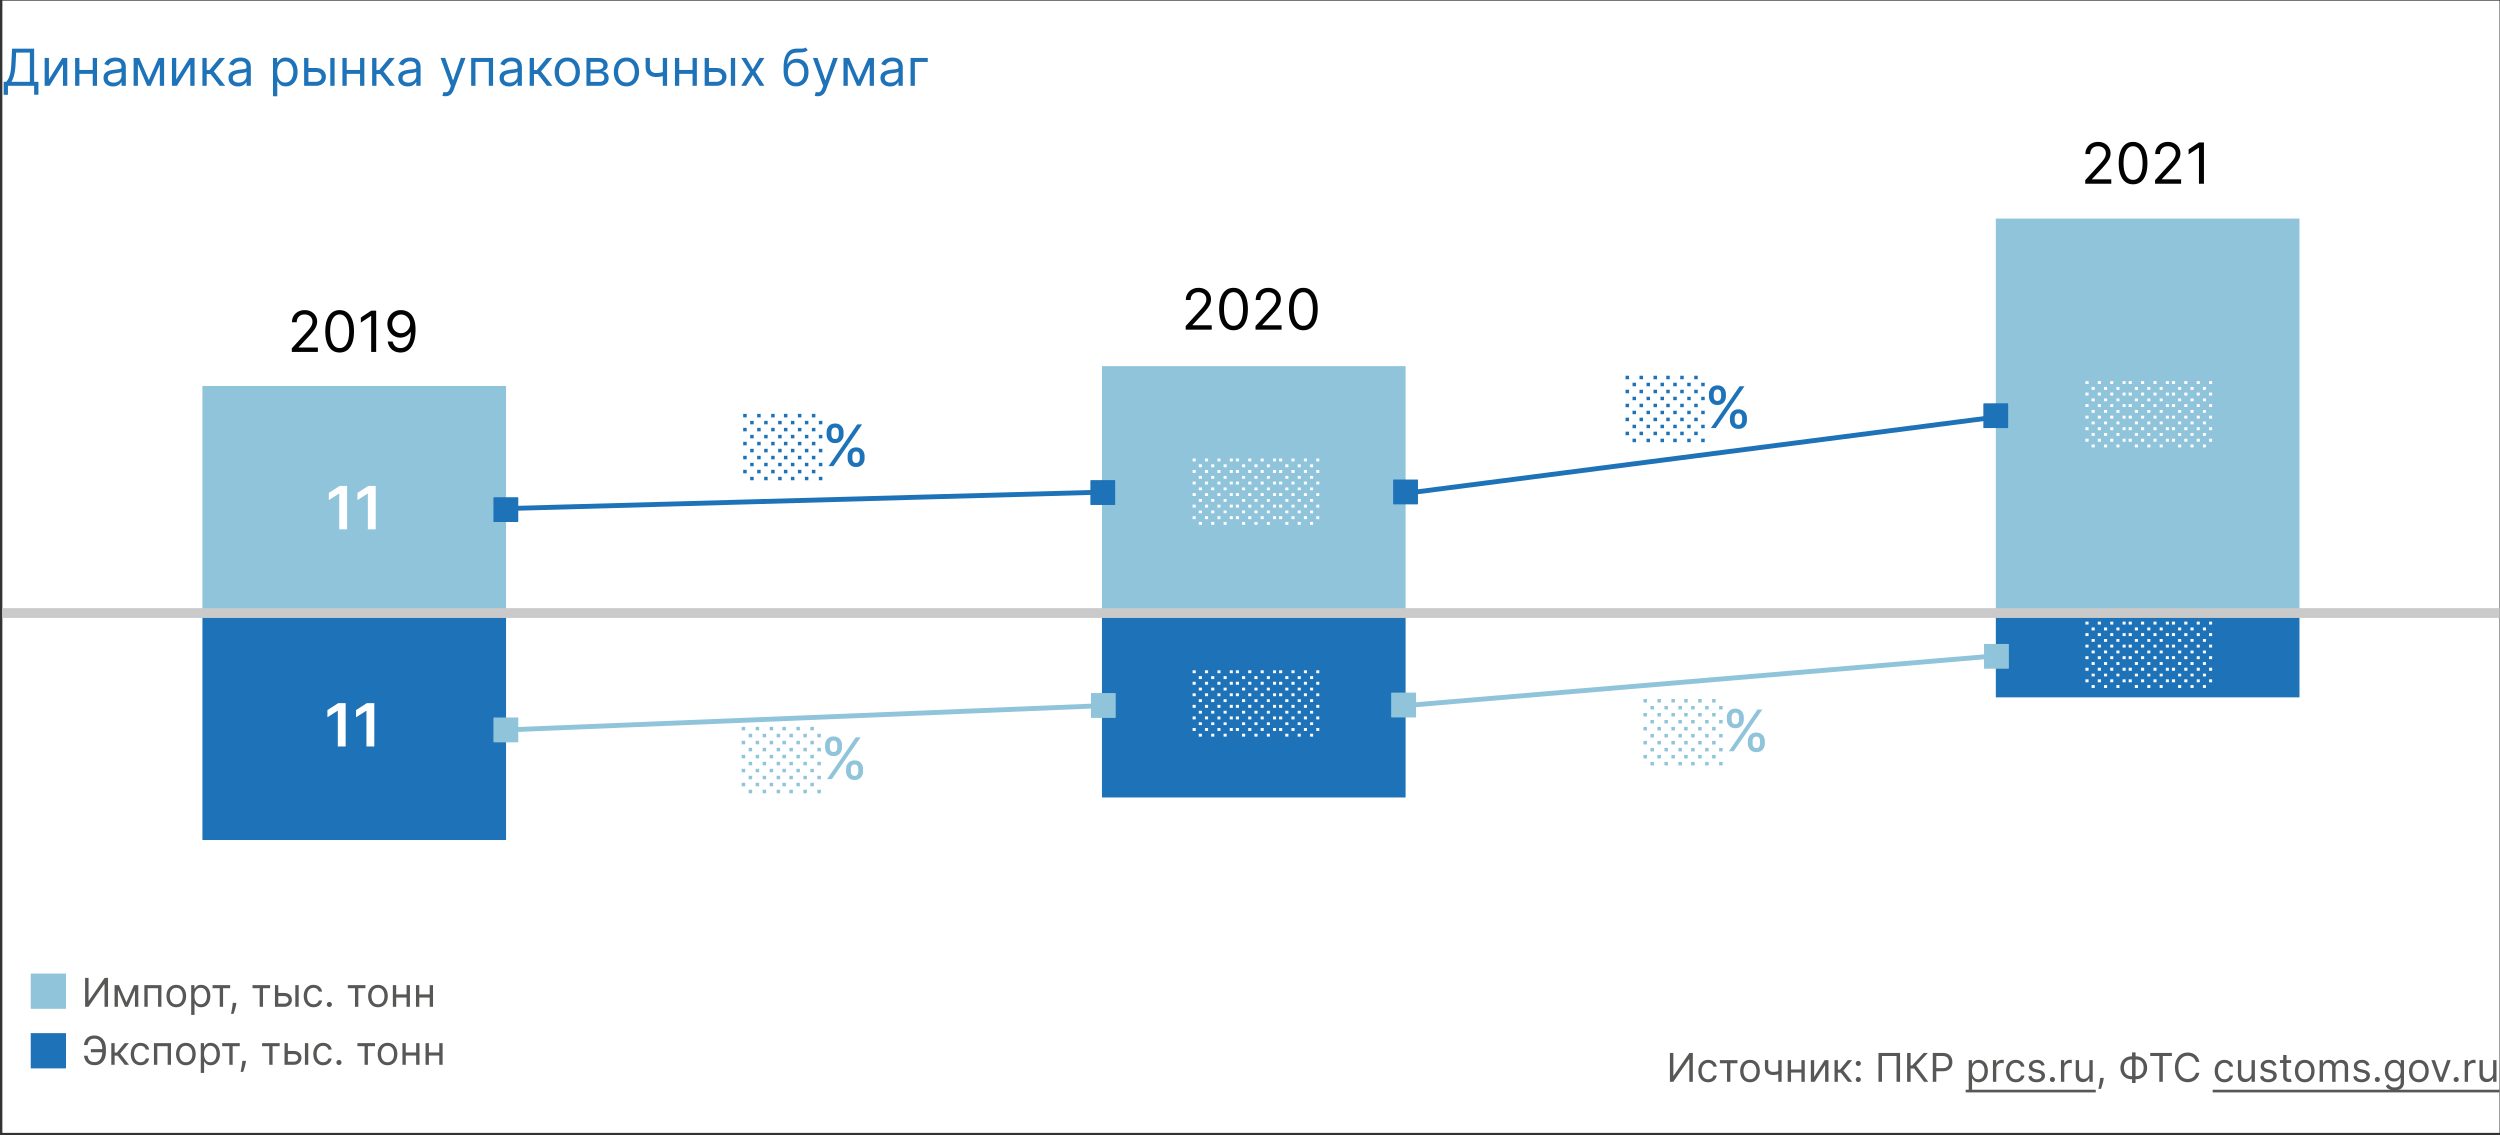
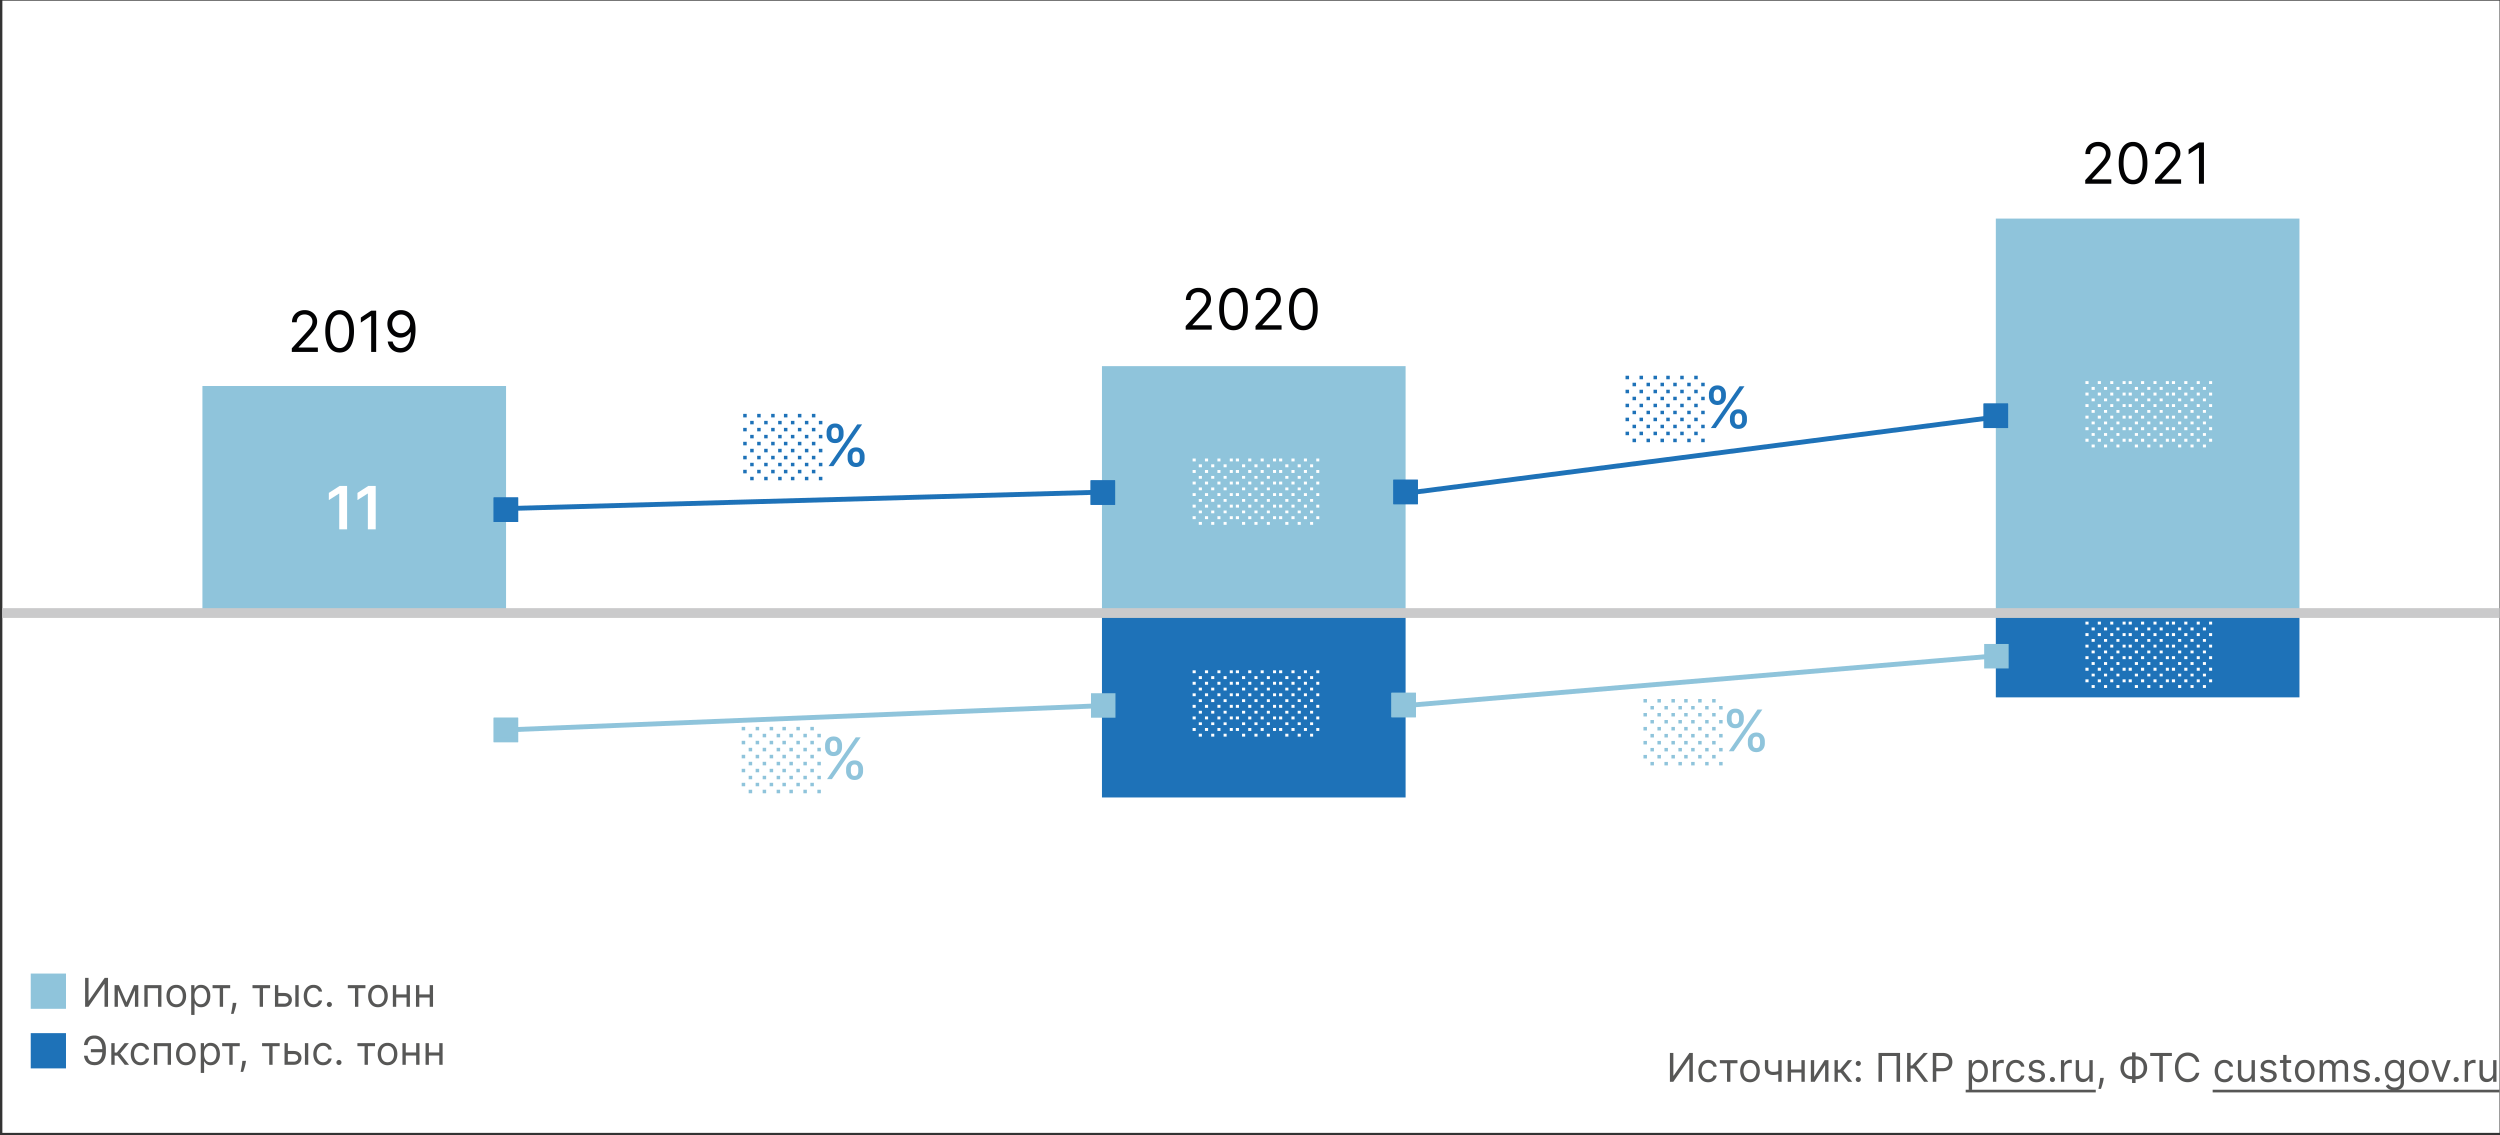
<svg xmlns="http://www.w3.org/2000/svg" fill="none" viewBox="0 0 881 400">
  <rect x="0" y="0" width="881" height="400" fill="#333333" stroke="none" />
  <g clip-path="url(#clip0_948_27629)">
    <path fill="#fff" d="M.832.232h880v399h-880z" />
    <path fill="#575756" d="M36.218 369.724v1.093h-4.196v-1.093h4.196zm-6.622 2.326h1.272c.11.716.352 1.266.726 1.651.375.384.975.577 1.8.577.583 0 1.07-.164 1.462-.493.394-.328.689-.762.885-1.302.199-.54.298-1.129.298-1.765v-1.134c0-.702-.111-1.32-.333-1.854-.219-.537-.536-.955-.95-1.253-.41-.301-.905-.452-1.481-.452-.504 0-.922.089-1.253.268-.332.179-.59.436-.776.771-.185.335-.311.737-.378 1.208h-1.272c.066-.65.243-1.226.532-1.73a3.12 3.12 0 0 1 1.218-1.193c.523-.292 1.166-.438 1.929-.438.828 0 1.544.194 2.147.582.604.384 1.07.926 1.397 1.626.329.696.493 1.511.493 2.446v1.173c0 .934-.163 1.75-.488 2.446-.324.693-.78 1.231-1.367 1.616-.586.381-1.274.571-2.063.571-.809 0-1.481-.145-2.018-.437a3.182 3.182 0 0 1-1.238-1.193 4.397 4.397 0 0 1-.542-1.691zM39.227 375.232v-7.636H40.4v3.321h.776l2.744-3.321h1.511l-3.082 3.679 3.122 3.957H43.96l-2.506-3.221H40.4v3.221h-1.173zM49.534 375.391c-.716 0-1.332-.169-1.85-.507a3.306 3.306 0 0 1-1.192-1.397c-.279-.593-.418-1.271-.418-2.033 0-.776.143-1.46.428-2.054a3.384 3.384 0 0 1 1.203-1.397c.517-.338 1.12-.507 1.81-.507.536 0 1.02.1 1.451.299.431.199.784.477 1.059.835.275.358.446.775.512 1.253h-1.173c-.09-.348-.288-.657-.597-.925-.305-.272-.716-.408-1.233-.408-.457 0-.858.12-1.203.358-.341.236-.608.569-.8 1-.19.427-.284.929-.284 1.506 0 .59.093 1.104.279 1.541.189.438.454.777.795 1.019.345.242.75.363 1.213.363.305 0 .582-.053.83-.159.25-.106.46-.258.632-.457s.295-.438.368-.716h1.173a2.715 2.715 0 0 1-1.521 2.073c-.424.209-.918.313-1.482.313zM54.252 375.232v-7.636h6.006v7.636h-1.173v-6.542h-3.66v6.542h-1.173zM65.503 375.391c-.69 0-1.294-.164-1.815-.492a3.342 3.342 0 0 1-1.213-1.377c-.288-.59-.432-1.279-.432-2.068 0-.796.144-1.49.432-2.083a3.332 3.332 0 0 1 1.213-1.382c.52-.329 1.126-.493 1.815-.493.69 0 1.293.164 1.81.493.52.328.924.788 1.213 1.382.291.593.437 1.287.437 2.083 0 .789-.146 1.478-.437 2.068a3.296 3.296 0 0 1-1.213 1.377c-.517.328-1.12.492-1.81.492zm0-1.054c.524 0 .955-.134 1.293-.402a2.38 2.38 0 0 0 .75-1.059c.163-.438.244-.912.244-1.422 0-.511-.081-.986-.244-1.427a2.405 2.405 0 0 0-.75-1.069c-.338-.272-.77-.408-1.293-.408-.524 0-.954.136-1.293.408a2.405 2.405 0 0 0-.75 1.069 4.095 4.095 0 0 0-.244 1.427c0 .51.081.984.244 1.422.162.437.412.79.75 1.059.339.268.77.402 1.293.402zM70.754 378.096v-10.5h1.134v1.213h.139c.086-.133.206-.302.358-.507.156-.209.378-.395.666-.557.292-.166.686-.249 1.183-.249.643 0 1.21.161 1.7.483.491.321.874.777 1.15 1.367.274.59.412 1.286.412 2.088 0 .809-.138 1.51-.413 2.103-.275.59-.656 1.047-1.143 1.372-.488.321-1.05.482-1.686.482-.49 0-.883-.081-1.178-.243a2.185 2.185 0 0 1-.681-.562 7.55 7.55 0 0 1-.368-.527h-.1v4.037h-1.173zm1.154-6.682c0 .577.084 1.085.253 1.526.17.438.416.781.741 1.029.325.246.722.368 1.193.368.49 0 .9-.129 1.228-.388.332-.261.58-.613.746-1.053.169-.445.253-.938.253-1.482a4.02 4.02 0 0 0-.248-1.452 2.245 2.245 0 0 0-.74-1.029c-.329-.255-.742-.383-1.239-.383-.477 0-.878.121-1.203.363-.325.239-.57.574-.736 1.005-.166.427-.248.926-.248 1.496zM78.287 368.69v-1.094h6.205v1.094h-2.506v6.542h-1.173v-6.542h-2.526zM86.682 373.84l-.08.537c-.056.378-.142.782-.258 1.213-.113.431-.23.837-.353 1.218-.123.381-.224.685-.303.91h-.895l.169-.84c.07-.348.139-.738.209-1.169.072-.427.132-.865.179-1.312l.06-.557h1.272zM92.356 368.69v-1.094h6.204v1.094h-2.505v6.542H94.88v-6.542h-2.525zM101.286 370.36h2.188c.894 0 1.579.227 2.053.681.474.454.711 1.029.711 1.725 0 .458-.106.874-.318 1.248a2.317 2.317 0 0 1-.935.89c-.411.219-.915.328-1.511.328h-3.202v-7.636h1.173v6.542h2.029c.464 0 .845-.122 1.143-.367a1.17 1.17 0 0 0 .447-.945c0-.404-.149-.734-.447-.989-.298-.256-.679-.383-1.143-.383h-2.188v-1.094zm6.165 4.872v-7.636h1.173v7.636h-1.173zM113.874 375.391c-.716 0-1.332-.169-1.849-.507a3.312 3.312 0 0 1-1.194-1.397c-.278-.593-.417-1.271-.417-2.033 0-.776.142-1.46.427-2.054a3.389 3.389 0 0 1 1.204-1.397c.517-.338 1.12-.507 1.809-.507.537 0 1.021.1 1.452.299.431.199.784.477 1.059.835a2.6 2.6 0 0 1 .512 1.253h-1.173a1.824 1.824 0 0 0-.597-.925c-.305-.272-.716-.408-1.233-.408-.457 0-.858.12-1.203.358-.341.236-.608.569-.8 1-.189.427-.284.929-.284 1.506 0 .59.093 1.104.279 1.541.189.438.454.777.795 1.019.345.242.749.363 1.213.363.305 0 .582-.053.83-.159.249-.106.459-.258.632-.457.172-.199.295-.438.368-.716h1.173a2.71 2.71 0 0 1-1.521 2.073c-.425.209-.918.313-1.482.313zM119.447 375.312a.86.86 0 0 1-.631-.264.859.859 0 0 1-.264-.631c0-.245.088-.456.264-.632a.864.864 0 0 1 .631-.263c.246 0 .456.088.632.263a.866.866 0 0 1 .263.632.841.841 0 0 1-.124.447.923.923 0 0 1-.323.328.851.851 0 0 1-.448.12zM125.948 368.69v-1.094h6.204v1.094h-2.506v6.542h-1.173v-6.542h-2.525zM136.569 375.391c-.689 0-1.294-.164-1.814-.492a3.338 3.338 0 0 1-1.213-1.377c-.289-.59-.433-1.279-.433-2.068 0-.796.144-1.49.433-2.083a3.327 3.327 0 0 1 1.213-1.382c.52-.329 1.125-.493 1.814-.493.69 0 1.293.164 1.81.493.52.328.925.788 1.213 1.382.292.593.438 1.287.438 2.083 0 .789-.146 1.478-.438 2.068a3.296 3.296 0 0 1-1.213 1.377c-.517.328-1.12.492-1.81.492zm0-1.054c.524 0 .955-.134 1.293-.402.338-.269.588-.622.751-1.059.162-.438.243-.912.243-1.422 0-.511-.081-.986-.243-1.427a2.411 2.411 0 0 0-.751-1.069c-.338-.272-.769-.408-1.293-.408-.523 0-.954.136-1.292.408a2.411 2.411 0 0 0-.751 1.069 4.104 4.104 0 0 0-.244 1.427c0 .51.082.984.244 1.422.163.437.413.79.751 1.059.338.268.769.402 1.292.402zM146.931 370.877v1.094h-4.215v-1.094h4.215zm-3.937-3.281v7.636h-1.173v-7.636h1.173zm4.832 0v7.636h-1.173v-7.636h1.173zM155.08 370.877v1.094h-4.216v-1.094h4.216zm-3.938-3.281v7.636h-1.173v-7.636h1.173zm4.833 0v7.636h-1.174v-7.636h1.174z" />
    <path fill="#1E72B8" d="M23.255 364.079H10.832v12.422h12.423v-12.422z" />
    <path fill="#575756" d="M29.993 344.611h1.213v8.014h.1l5.568-8.014h1.193v10.182h-1.233v-7.995h-.1l-5.547 7.995h-1.194v-10.182zM44.551 353.202l2.665-6.046h1.114l-3.301 7.637h-.955l-3.241-7.637h1.093l2.625 6.046zm-3.002-6.046v7.637h-1.174v-7.637h1.174zm6.005 7.637v-7.637h1.174v7.637h-1.174zM50.875 354.793v-7.637h6.006v7.637h-1.173v-6.543h-3.66v6.543h-1.173zM62.126 354.952c-.69 0-1.294-.164-1.815-.493a3.343 3.343 0 0 1-1.213-1.377c-.288-.59-.432-1.279-.432-2.068 0-.795.144-1.49.432-2.083a3.339 3.339 0 0 1 1.213-1.382c.52-.328 1.126-.492 1.815-.492.69 0 1.293.164 1.81.492.52.328.924.789 1.213 1.382.291.593.437 1.288.437 2.083 0 .789-.146 1.478-.437 2.068a3.297 3.297 0 0 1-1.213 1.377c-.517.329-1.12.493-1.81.493zm0-1.054c.524 0 .955-.135 1.293-.403.338-.269.588-.621.75-1.059a4.05 4.05 0 0 0 .244-1.422c0-.51-.081-.986-.244-1.427a2.406 2.406 0 0 0-.75-1.069c-.338-.271-.77-.407-1.293-.407-.524 0-.954.136-1.293.407a2.406 2.406 0 0 0-.75 1.069 4.099 4.099 0 0 0-.244 1.427c0 .511.081.985.244 1.422.162.438.412.79.75 1.059.339.268.77.403 1.293.403zM67.377 357.656v-10.5h1.134v1.213h.139c.086-.132.206-.301.358-.507.156-.209.378-.394.666-.557.292-.165.686-.248 1.183-.248.643 0 1.21.16 1.7.482.491.321.874.777 1.15 1.367.274.59.412 1.286.412 2.088 0 .809-.138 1.51-.413 2.103-.275.59-.656 1.048-1.143 1.372-.488.322-1.05.483-1.686.483-.49 0-.883-.082-1.178-.244a2.185 2.185 0 0 1-.681-.562 7.55 7.55 0 0 1-.368-.527h-.1v4.037h-1.173zm1.154-6.682c0 .577.084 1.086.253 1.527.17.437.416.78.741 1.029.325.245.722.368 1.193.368.49 0 .9-.13 1.228-.388.332-.262.58-.613.746-1.054.169-.444.254-.938.254-1.482 0-.537-.083-1.02-.25-1.451a2.234 2.234 0 0 0-.74-1.029c-.328-.256-.74-.383-1.238-.383-.477 0-.878.121-1.203.363-.325.238-.57.573-.736 1.004-.165.427-.248.926-.248 1.496zM74.91 348.25v-1.094h6.205v1.094h-2.506v6.543h-1.173v-6.543H74.91zM83.305 353.4l-.08.537c-.056.378-.142.783-.258 1.213-.113.431-.23.837-.353 1.219-.123.381-.224.684-.303.909h-.895l.169-.84c.07-.348.14-.737.209-1.168.073-.428.132-.865.179-1.313l.06-.557h1.272zM88.979 348.25v-1.094h6.204v1.094h-2.505v6.543h-1.174v-6.543H88.98zM97.91 349.92h2.187c.894 0 1.579.227 2.053.681.474.455.711 1.03.711 1.726 0 .457-.106.873-.318 1.247a2.31 2.31 0 0 1-.935.89c-.411.219-.915.329-1.511.329h-3.202v-7.637h1.173v6.543h2.029c.464 0 .845-.123 1.143-.368.298-.245.447-.56.447-.945 0-.404-.149-.734-.447-.989-.298-.255-.679-.383-1.143-.383h-2.188v-1.094zm6.164 4.873v-7.637h1.173v7.637h-1.173zM110.497 354.952c-.716 0-1.332-.169-1.849-.507a3.31 3.31 0 0 1-1.193-1.397c-.279-.594-.418-1.272-.418-2.034 0-.775.142-1.46.427-2.053a3.383 3.383 0 0 1 1.204-1.397c.517-.338 1.12-.507 1.809-.507.537 0 1.021.099 1.452.298.431.199.784.477 1.059.835.275.358.446.776.512 1.253h-1.173c-.09-.348-.289-.656-.597-.925-.305-.271-.716-.407-1.233-.407a2.06 2.06 0 0 0-1.203.358c-.341.235-.608.568-.8.999-.189.428-.284.93-.284 1.506 0 .59.093 1.104.279 1.542.189.437.454.777.795 1.019.345.242.749.363 1.213.363.305 0 .582-.053.83-.159.249-.107.459-.259.632-.458.172-.199.295-.437.368-.716h1.173a2.71 2.71 0 0 1-1.521 2.073c-.425.209-.918.314-1.482.314zM116.07 354.872a.864.864 0 0 1-.631-.263.863.863 0 0 1-.264-.632c0-.245.088-.456.264-.631a.86.86 0 0 1 .631-.264c.246 0 .456.088.632.264a.862.862 0 0 1 .263.631.93.93 0 0 1-.447.776.86.86 0 0 1-.448.119zM122.571 348.25v-1.094h6.204v1.094h-2.505v6.543h-1.174v-6.543h-2.525zM133.192 354.952c-.689 0-1.294-.164-1.814-.493a3.338 3.338 0 0 1-1.213-1.377c-.289-.59-.433-1.279-.433-2.068 0-.795.144-1.49.433-2.083a3.333 3.333 0 0 1 1.213-1.382c.52-.328 1.125-.492 1.814-.492.69 0 1.293.164 1.81.492.52.328.925.789 1.213 1.382.292.593.438 1.288.438 2.083 0 .789-.146 1.478-.438 2.068a3.296 3.296 0 0 1-1.213 1.377c-.517.329-1.12.493-1.81.493zm0-1.054c.524 0 .955-.135 1.293-.403a2.38 2.38 0 0 0 .751-1.059 4.06 4.06 0 0 0 .243-1.422c0-.51-.081-.986-.243-1.427a2.411 2.411 0 0 0-.751-1.069c-.338-.271-.769-.407-1.293-.407-.523 0-.954.136-1.292.407a2.411 2.411 0 0 0-.751 1.069 4.108 4.108 0 0 0-.243 1.427c0 .511.081.985.243 1.422.163.438.413.79.751 1.059.338.268.769.403 1.292.403zM143.554 350.437v1.094h-4.215v-1.094h4.215zm-3.937-3.281v7.637h-1.173v-7.637h1.173zm4.832 0v7.637h-1.173v-7.637h1.173zM151.703 350.437v1.094h-4.216v-1.094h4.216zm-3.938-3.281v7.637h-1.173v-7.637h1.173zm4.833 0v7.637h-1.173v-7.637h1.173z" />
    <path fill="#8FC4DB" d="M23.255 343.081H10.832v12.423h12.423v-12.423zM495.332 216.027h-107v-87h107v87z" />
    <path fill="#1E72B8" d="M392.959 169.27h-8.627v8.627h8.627v-8.627z" />
    <path fill="#1E72B8" fill-rule="evenodd" d="M391.234 170.995h-5.176v5.176h5.176v-5.176zm1.725-1.725v8.627h-8.627v-8.627h8.627z" clip-rule="evenodd" />
    <path fill="#1E72B8" d="M499.646 169.055h-8.627v8.627h8.627v-8.627z" />
    <path fill="#1E72B8" fill-rule="evenodd" d="M497.92 170.781h-5.176v5.176h5.176v-5.176zm1.726-1.726v8.627h-8.627v-8.627h8.627zM388.739 174.282l-210.547 5.803-.048-1.725 210.548-5.803.047 1.725z" clip-rule="evenodd" />
    <path fill="#1E72B8" fill-rule="evenodd" d="M703.62 147.796l-207.944 26.875-.221-1.711 207.943-26.876.222 1.712z" clip-rule="evenodd" />
-     <path fill="#1E72B8" d="M178.332 296.027h-107v-80h107v80z" />
    <path fill="#8FC4DB" d="M182.593 252.92h-8.627v8.627h8.627v-8.627z" />
    <path fill="#8FC4DB" fill-rule="evenodd" d="M180.868 254.646h-5.176v5.176h5.176v-5.176zm1.725-1.726v8.627h-8.627v-8.627h8.627z" clip-rule="evenodd" />
    <path fill="#1E72B8" d="M495.332 281.027h-107v-65h107v65z" />
    <path fill="#8FC4DB" d="M393.091 244.293h-8.627v8.627h8.627v-8.627z" />
-     <path fill="#8FC4DB" fill-rule="evenodd" d="M391.366 246.019h-5.176v5.176h5.176v-5.176zm1.725-1.726v8.627h-8.627v-8.627h8.627z" clip-rule="evenodd" />
    <path fill="#8FC4DB" d="M498.959 244.134h-8.627v8.627h8.627v-8.627z" />
    <path fill="#8FC4DB" fill-rule="evenodd" d="M497.234 245.859h-5.177v5.176h5.177v-5.176zm1.725-1.725v8.627h-8.627v-8.627h8.627z" clip-rule="evenodd" />
    <path fill="#1E72B8" d="M810.332 245.75h-107v-29h107v29z" />
    <path fill="#8FC4DB" d="M707.848 226.936h-8.627v8.627h8.627v-8.627z" />
-     <path fill="#8FC4DB" fill-rule="evenodd" d="M706.122 228.662h-5.176v5.176h5.176v-5.176zm1.726-1.726v8.627h-8.627v-8.627h8.627z" clip-rule="evenodd" />
-     <path fill="#1E72B8" d="M1.292 33.403v-4.577h.844c.29-.264.563-.637.818-1.119.26-.486.48-1.133.659-1.943.183-.814.304-1.847.364-3.1l.281-5.523h7.773v11.685h1.509v4.55H12.03v-3.144h-9.23v3.17H1.292zm2.736-4.577h6.495V18.547H5.69l-.204 4.117c-.051.954-.141 1.82-.269 2.595a13.327 13.327 0 0 1-.492 2.052 7.07 7.07 0 0 1-.697 1.515zM17.239 28.008l4.73-7.594h1.739v9.818h-1.509v-7.594l-4.704 7.594H15.73v-9.818h1.509v7.594zM33.042 24.633v1.406h-5.42v-1.406h5.42zm-5.063-4.22v9.82h-1.508v-9.82h1.508zm6.213 0v9.82h-1.508v-9.82h1.508zM39.837 30.462a3.99 3.99 0 0 1-1.694-.351 2.907 2.907 0 0 1-1.209-1.03c-.298-.451-.447-.997-.447-1.636 0-.562.11-1.018.332-1.368.222-.354.518-.63.889-.83.37-.201.78-.35 1.227-.448.452-.102.906-.183 1.362-.243.596-.077 1.08-.134 1.45-.173.376-.042.648-.113.819-.21.175-.099.262-.27.262-.512v-.051c0-.63-.173-1.12-.518-1.47-.34-.35-.858-.524-1.553-.524-.72 0-1.285.157-1.694.473-.409.315-.697.652-.863 1.01l-1.432-.512c.256-.596.597-1.06 1.023-1.393.43-.337.9-.571 1.406-.703a5.837 5.837 0 0 1 1.509-.205c.315 0 .677.038 1.086.115.414.073.812.224 1.196.454.388.23.71.577.965 1.042.256.464.383 1.087.383 1.866v6.47h-1.508v-1.33h-.077a2.655 2.655 0 0 1-.511.684c-.239.242-.556.449-.953.62-.396.17-.88.255-1.45.255zm.23-1.355c.596 0 1.1-.117 1.508-.351a2.393 2.393 0 0 0 1.253-2.078v-1.38c-.064.076-.205.146-.422.21-.213.06-.46.113-.741.16a33.709 33.709 0 0 1-1.445.192 5.757 5.757 0 0 0-1.1.25c-.336.11-.609.278-.818.504-.204.222-.306.524-.306.908 0 .524.194.92.581 1.189.392.264.889.396 1.49.396zM52.46 28.187l3.425-7.773h1.432l-4.244 9.818h-1.227l-4.168-9.818h1.406l3.375 7.773zm-3.862-7.773v9.818H47.09v-9.818h1.508zm7.722 9.818v-9.818h1.508v9.818H56.32zM62.098 28.008l4.73-7.594h1.74v9.818h-1.51v-7.594l-4.704 7.594H60.59v-9.818h1.508v7.594zM71.33 30.232v-9.818h1.509v4.27h.997l3.528-4.27h1.943l-3.963 4.73 4.015 5.088h-1.944l-3.221-4.142h-1.355v4.142H71.33zM83.887 30.462a3.99 3.99 0 0 1-1.694-.351 2.907 2.907 0 0 1-1.208-1.03c-.298-.451-.447-.997-.447-1.636 0-.562.11-1.018.332-1.368.222-.354.518-.63.889-.83.37-.201.78-.35 1.227-.448.452-.102.906-.183 1.361-.243.597-.077 1.08-.134 1.452-.173.374-.042.647-.113.818-.21.174-.099.262-.27.262-.512v-.051c0-.63-.173-1.12-.518-1.47-.34-.35-.859-.524-1.553-.524-.72 0-1.285.157-1.694.473-.41.315-.697.652-.863 1.01l-1.432-.512c.256-.596.597-1.06 1.023-1.393.43-.337.899-.571 1.406-.703a5.837 5.837 0 0 1 1.509-.205c.315 0 .677.038 1.086.115.414.073.812.224 1.196.454.387.23.71.577.965 1.042.255.464.383 1.087.383 1.866v6.47H86.88v-1.33h-.077a2.657 2.657 0 0 1-.511.684c-.239.242-.556.449-.953.62-.396.17-.88.255-1.45.255zm.23-1.355c.597 0 1.1-.117 1.509-.351a2.393 2.393 0 0 0 1.253-2.078v-1.38c-.064.076-.205.146-.422.21-.213.06-.46.113-.742.16a33.851 33.851 0 0 1-1.444.192 5.757 5.757 0 0 0-1.1.25c-.336.11-.609.278-.818.504-.204.222-.307.524-.307.908 0 .524.194.92.582 1.189.392.264.889.396 1.49.396zM96.203 33.914v-13.5h1.458v1.56h.178c.111-.17.265-.388.46-.652.201-.269.487-.508.857-.716.375-.213.882-.32 1.522-.32.826 0 1.555.207 2.186.62.63.413 1.123 1 1.476 1.758.354.758.531 1.653.531 2.684 0 1.04-.177 1.942-.531 2.704-.353.759-.844 1.347-1.47 1.765-.626.413-1.349.62-2.167.62-.631 0-1.136-.105-1.515-.314-.379-.213-.67-.453-.876-.722a9.679 9.679 0 0 1-.472-.677h-.128v5.19h-1.509zm1.483-8.591c0 .741.109 1.396.326 1.962.217.563.535 1.004.953 1.323.417.316.928.473 1.534.473.63 0 1.157-.166 1.578-.498.427-.337.746-.788.959-1.355.218-.571.326-1.206.326-1.905 0-.69-.106-1.313-.319-1.867-.209-.558-.527-.999-.953-1.323-.422-.328-.952-.492-1.591-.492-.614 0-1.13.156-1.547.467-.418.307-.733.737-.946 1.291-.213.55-.32 1.191-.32 1.924zM108.476 23.968h2.812c1.151 0 2.031.292 2.64.876.61.583.914 1.323.914 2.218 0 .588-.136 1.122-.409 1.604-.272.477-.673.859-1.201 1.144-.529.281-1.177.422-1.944.422h-4.116v-9.818h1.508v8.412h2.608c.597 0 1.087-.158 1.471-.473.383-.316.575-.72.575-1.215 0-.52-.192-.944-.575-1.272-.384-.328-.874-.492-1.471-.492h-2.812v-1.406zm7.926 6.264v-9.818h1.509v9.818h-1.509zM127.243 24.633v1.406h-5.421v-1.406h5.421zm-5.063-4.22v9.82h-1.508v-9.82h1.508zm6.214 0v9.82h-1.509v-9.82h1.509zM131.148 30.232v-9.818h1.509v4.27h.997l3.529-4.27h1.943l-3.963 4.73 4.014 5.088h-1.943l-3.222-4.142h-1.355v4.142h-1.509zM143.706 30.462a3.987 3.987 0 0 1-1.694-.351 2.905 2.905 0 0 1-1.208-1.03c-.299-.451-.448-.997-.448-1.636 0-.562.111-1.018.333-1.368.221-.354.517-.63.888-.83.371-.201.78-.35 1.227-.448a14.97 14.97 0 0 1 1.362-.243c.596-.077 1.08-.134 1.451-.173.375-.042.648-.113.818-.21.175-.099.262-.27.262-.512v-.051c0-.63-.172-1.12-.518-1.47-.341-.35-.858-.524-1.553-.524-.72 0-1.285.157-1.694.473-.409.315-.697.652-.863 1.01l-1.432-.512c.256-.596.597-1.06 1.023-1.393a3.838 3.838 0 0 1 1.406-.703 5.846 5.846 0 0 1 1.509-.205c.315 0 .678.038 1.087.115.413.073.811.224 1.195.454.388.23.709.577.965 1.042.256.464.384 1.087.384 1.866v6.47h-1.509v-1.33h-.077a2.638 2.638 0 0 1-.511.684c-.239.242-.556.449-.952.62-.397.17-.88.255-1.451.255zm.23-1.355c.596 0 1.099-.117 1.508-.351a2.392 2.392 0 0 0 1.253-2.078v-1.38c-.064.076-.204.146-.422.21-.213.06-.46.113-.741.16a34.01 34.01 0 0 1-1.445.192 5.755 5.755 0 0 0-1.099.25c-.337.11-.61.278-.818.504-.205.222-.307.524-.307.908 0 .524.194.92.581 1.189.392.264.889.396 1.49.396zM156.993 33.914c-.256 0-.484-.021-.684-.064a1.797 1.797 0 0 1-.415-.115l.383-1.33c.367.094.691.128.972.103.281-.026.53-.152.748-.378.221-.221.424-.581.607-1.08l.281-.767-3.631-9.87h1.637l2.71 7.825h.102l2.711-7.824h1.636l-4.168 11.25c-.187.507-.419.927-.696 1.26a2.61 2.61 0 0 1-.966.747 2.975 2.975 0 0 1-1.227.243zM166.041 30.232v-9.818h7.722v9.818h-1.509V21.82h-4.704v8.412h-1.509zM179.407 30.462a3.99 3.99 0 0 1-1.694-.351 2.905 2.905 0 0 1-1.208-1.03c-.298-.451-.448-.997-.448-1.636 0-.562.111-1.018.333-1.368.221-.354.518-.63.888-.83.371-.201.78-.35 1.228-.448.451-.102.905-.183 1.361-.243.597-.077 1.08-.134 1.451-.173.375-.042.648-.113.818-.21.175-.099.262-.27.262-.512v-.051c0-.63-.172-1.12-.517-1.47-.341-.35-.859-.524-1.554-.524-.72 0-1.285.157-1.694.473-.409.315-.696.652-.863 1.01l-1.431-.512c.255-.596.596-1.06 1.022-1.393.431-.337.9-.571 1.407-.703a5.833 5.833 0 0 1 1.508-.205c.315 0 .678.038 1.087.115.413.073.812.224 1.195.454.388.23.71.577.965 1.042.256.464.384 1.087.384 1.866v6.47h-1.509v-1.33h-.076a2.668 2.668 0 0 1-.512.684c-.238.242-.556.449-.952.62-.396.17-.88.255-1.451.255zm.23-1.355c.597 0 1.099-.117 1.508-.351a2.392 2.392 0 0 0 1.253-2.078v-1.38c-.064.076-.204.146-.422.21-.213.06-.46.113-.741.16a34.01 34.01 0 0 1-1.445.192 5.755 5.755 0 0 0-1.099.25c-.337.11-.609.278-.818.504-.205.222-.307.524-.307.908 0 .524.194.92.582 1.189.392.264.888.396 1.489.396zM186.66 30.232v-9.818h1.509v4.27h.997l3.528-4.27h1.943l-3.963 4.73 4.015 5.088h-1.944l-3.221-4.142h-1.355v4.142h-1.509zM199.913 30.437c-.887 0-1.665-.211-2.334-.633-.664-.422-1.184-1.012-1.559-1.77-.371-.76-.556-1.646-.556-2.66 0-1.023.185-1.915.556-2.678.375-.763.895-1.355 1.559-1.777.669-.422 1.447-.633 2.334-.633.886 0 1.661.211 2.326.633.669.422 1.189 1.014 1.56 1.777.375.763.562 1.655.562 2.678 0 1.014-.187 1.9-.562 2.66-.371.758-.891 1.348-1.56 1.77-.665.422-1.44.633-2.326.633zm0-1.356c.673 0 1.227-.172 1.661-.517.435-.345.757-.8.966-1.362a5.23 5.23 0 0 0 .313-1.828c0-.656-.105-1.268-.313-1.834a3.092 3.092 0 0 0-.966-1.375c-.434-.35-.988-.524-1.661-.524-.674 0-1.228.175-1.662.524-.435.35-.757.808-.966 1.375a5.284 5.284 0 0 0-.313 1.834c0 .656.105 1.266.313 1.828.209.563.531 1.017.966 1.362.434.345.988.517 1.662.517zM206.664 30.232v-9.818h4.014c1.057 0 1.897.238 2.519.716.622.477.933 1.108.933 1.892 0 .596-.177 1.059-.531 1.387-.353.324-.807.543-1.361.658.362.051.714.18 1.055.384.345.204.63.486.856.844.226.353.339.788.339 1.303 0 .503-.128.953-.384 1.35-.255.396-.622.709-1.099.939-.477.23-1.048.345-1.713.345h-4.628zm1.432-1.38h3.196c.52 0 .927-.124 1.221-.371.294-.248.441-.584.441-1.01 0-.507-.147-.906-.441-1.196-.294-.294-.701-.44-1.221-.44h-3.196v3.016zm0-4.322h2.582c.405 0 .752-.055 1.042-.166a1.47 1.47 0 0 0 .665-.486c.158-.213.237-.464.237-.754 0-.413-.173-.737-.518-.971-.345-.24-.821-.358-1.426-.358h-2.582v2.735zM220.76 30.437c-.886 0-1.664-.211-2.333-.633-.665-.422-1.185-1.012-1.56-1.77-.37-.76-.556-1.646-.556-2.66 0-1.023.186-1.915.556-2.678.375-.763.895-1.355 1.56-1.777.669-.422 1.447-.633 2.333-.633.887 0 1.662.211 2.327.633.669.422 1.189 1.014 1.56 1.777.375.763.562 1.655.562 2.678 0 1.014-.187 1.9-.562 2.66-.371.758-.891 1.348-1.56 1.77-.665.422-1.44.633-2.327.633zm0-1.356c.673 0 1.227-.172 1.662-.517a3.05 3.05 0 0 0 .965-1.362 5.208 5.208 0 0 0 .314-1.828c0-.656-.105-1.268-.314-1.834a3.09 3.09 0 0 0-.965-1.375c-.435-.35-.989-.524-1.662-.524-.673 0-1.227.175-1.662.524-.434.35-.756.808-.965 1.375a5.261 5.261 0 0 0-.313 1.834c0 .656.104 1.266.313 1.828.209.563.531 1.017.965 1.362.435.345.989.517 1.662.517zM235.08 20.414v9.818h-1.509v-9.818h1.509zm-.588 4.679v1.406c-.341.128-.68.24-1.016.339a8.832 8.832 0 0 1-1.062.224c-.37.05-.777.076-1.22.076-1.113 0-2.005-.3-2.679-.901-.669-.6-1.003-1.502-1.003-2.704v-3.145h1.508v3.145c0 .503.096.916.288 1.24.192.324.452.565.78.723a2.52 2.52 0 0 0 1.106.236 7.98 7.98 0 0 0 1.732-.172c.52-.12 1.042-.275 1.566-.467zM244.419 24.633v1.406h-5.421v-1.406h5.421zm-5.063-4.22v9.82h-1.508v-9.82h1.508zm6.213 0v9.82h-1.508v-9.82h1.508zM249.628 23.968h2.813c1.15 0 2.03.292 2.64.876.609.583.914 1.323.914 2.218 0 .588-.137 1.122-.409 1.604-.273.477-.674.859-1.202 1.144-.528.281-1.176.422-1.943.422h-4.117v-9.818h1.509v8.412h2.608c.596 0 1.086-.158 1.47-.473.383-.316.575-.72.575-1.215 0-.52-.192-.944-.575-1.272-.384-.328-.874-.492-1.47-.492h-2.813v-1.406zm7.926 6.264v-9.818h1.509v9.818h-1.509zM262.949 20.414l2.353 4.014 2.352-4.014h1.738l-3.17 4.909 3.17 4.91h-1.738l-2.352-3.81-2.353 3.81h-1.738l3.119-4.91-3.119-4.91h1.738zM283.894 16.732l.767.92c-.298.29-.643.493-1.035.608a5.794 5.794 0 0 1-1.33.21c-.494.026-1.044.052-1.649.077-.682.026-1.246.192-1.694.499-.447.307-.792.75-1.035 1.33-.243.58-.399 1.29-.467 2.134h.128c.332-.613.793-1.065 1.381-1.355a4.22 4.22 0 0 1 1.892-.434c.767 0 1.457.179 2.071.537.613.358 1.099.888 1.457 1.591.358.703.537 1.57.537 2.602 0 1.027-.183 1.913-.55 2.659-.362.746-.871 1.32-1.527 1.726-.652.4-1.417.6-2.295.6-.878 0-1.647-.206-2.308-.62-.66-.417-1.174-1.035-1.54-1.853-.367-.823-.55-1.839-.55-3.05v-1.047c0-2.186.371-3.844 1.112-4.973.746-1.13 1.867-1.713 3.363-1.752a26.96 26.96 0 0 1 1.412-.013 6.38 6.38 0 0 0 1.081-.057c.306-.047.566-.16.779-.339zm-3.349 12.35c.592 0 1.102-.15 1.528-.448.43-.298.76-.718.99-1.26.231-.545.346-1.186.346-1.923 0-.716-.118-1.326-.352-1.828-.23-.503-.56-.887-.991-1.15-.43-.265-.946-.397-1.547-.397-.439 0-.833.074-1.182.223-.35.15-.648.37-.895.659a3.09 3.09 0 0 0-.575 1.061 4.998 4.998 0 0 0-.211 1.432c0 1.1.258 1.98.773 2.64.516.66 1.221.99 2.116.99zM288.196 33.914c-.255 0-.483-.021-.684-.064a1.813 1.813 0 0 1-.415-.115l.383-1.33c.367.094.691.128.972.103.281-.026.53-.152.748-.378.221-.221.424-.581.607-1.08l.281-.767-3.63-9.87h1.636l2.71 7.825h.102l2.711-7.824h1.636l-4.168 11.25c-.187.507-.419.927-.696 1.26a2.615 2.615 0 0 1-.965.747 2.983 2.983 0 0 1-1.228.243zM302.613 28.187l3.427-7.773h1.431l-4.244 9.818H302l-4.168-9.818h1.406l3.375 7.773zm-3.86-7.773v9.818h-1.509v-9.818h1.509zm7.721 9.818v-9.818h1.509v9.818h-1.509zM313.633 30.462a3.993 3.993 0 0 1-1.694-.351 2.912 2.912 0 0 1-1.208-1.03c-.298-.451-.447-.997-.447-1.636 0-.562.111-1.018.332-1.368.222-.354.518-.63.889-.83.371-.201.78-.35 1.227-.448a14.97 14.97 0 0 1 1.362-.243c.596-.077 1.08-.134 1.451-.173.375-.042.647-.113.818-.21.175-.099.262-.27.262-.512v-.051c0-.63-.173-1.12-.518-1.47-.341-.35-.859-.524-1.553-.524-.72 0-1.285.157-1.694.473-.409.315-.697.652-.863 1.01l-1.432-.512c.256-.596.597-1.06 1.023-1.393a3.83 3.83 0 0 1 1.406-.703 5.84 5.84 0 0 1 1.509-.205c.315 0 .677.038 1.086.115a3.48 3.48 0 0 1 1.196.454c.387.23.709.577.965 1.042.256.464.383 1.087.383 1.866v6.47h-1.508v-1.33h-.077c-.102.213-.273.44-.511.684-.239.242-.556.449-.953.62-.396.17-.88.255-1.451.255zm.23-1.355c.597 0 1.1-.117 1.509-.351a2.396 2.396 0 0 0 1.253-2.078v-1.38c-.064.076-.205.146-.422.21-.213.06-.46.113-.741.16a34.01 34.01 0 0 1-1.445.192 5.765 5.765 0 0 0-1.1.25 1.9 1.9 0 0 0-.818.504c-.204.222-.307.524-.307.908 0 .524.194.92.582 1.189.392.264.889.396 1.489.396zM326.946 20.414v1.406h-4.551v8.412h-1.508v-9.818h6.059z" />
    <path fill="#575756" d="M588.476 371.05h1.213v8.014h.099l5.568-8.014h1.193v10.182h-1.233v-7.994h-.099l-5.548 7.994h-1.193V371.05zM601.96 381.391c-.716 0-1.333-.169-1.85-.507a3.31 3.31 0 0 1-1.193-1.397c-.278-.593-.417-1.271-.417-2.033 0-.776.142-1.46.427-2.054a3.387 3.387 0 0 1 1.203-1.397c.517-.338 1.121-.507 1.81-.507.537 0 1.021.1 1.452.299.43.198.783.477 1.059.835.275.358.445.775.512 1.253h-1.174c-.089-.348-.288-.657-.596-.925-.305-.272-.716-.408-1.233-.408-.458 0-.859.12-1.203.358-.342.235-.609.569-.801.999-.189.428-.283.93-.283 1.507 0 .59.093 1.104.278 1.541.189.438.454.777.796 1.019.344.242.749.363 1.213.363.305 0 .581-.053.83-.159a1.702 1.702 0 0 0 .999-1.173h1.174c-.067.45-.231.857-.493 1.218a2.74 2.74 0 0 1-1.029.855c-.424.209-.918.313-1.481.313zM606.076 374.689v-1.093h6.205v1.093h-2.506v6.543h-1.173v-6.543h-2.526zM616.698 381.391c-.689 0-1.294-.164-1.815-.492a3.345 3.345 0 0 1-1.213-1.377c-.288-.59-.432-1.28-.432-2.068 0-.796.144-1.49.432-2.083a3.343 3.343 0 0 1 1.213-1.383c.521-.328 1.126-.492 1.815-.492.689 0 1.293.164 1.81.492.52.329.924.789 1.213 1.383.291.593.437 1.287.437 2.083 0 .788-.146 1.478-.437 2.068a3.303 3.303 0 0 1-1.213 1.377c-.517.328-1.121.492-1.81.492zm0-1.054c.524 0 .955-.134 1.293-.403.338-.268.588-.621.75-1.059.163-.437.244-.911.244-1.421 0-.511-.081-.986-.244-1.427a2.401 2.401 0 0 0-.75-1.069c-.338-.272-.769-.408-1.293-.408-.524 0-.954.136-1.293.408a2.401 2.401 0 0 0-.75 1.069 4.081 4.081 0 0 0-.244 1.427c0 .51.081.984.244 1.421.162.438.412.791.75 1.059.339.269.769.403 1.293.403zM627.836 373.596v7.636h-1.174v-7.636h1.174zm-.458 3.639v1.094c-.265.099-.528.187-.79.263a6.83 6.83 0 0 1-.825.174c-.289.04-.605.06-.95.06-.865 0-1.559-.234-2.083-.701-.521-.468-.781-1.169-.781-2.103v-2.446h1.174v2.446c0 .391.074.712.223.964a1.4 1.4 0 0 0 .607.562c.255.123.542.184.86.184.497 0 .946-.045 1.347-.134a10.15 10.15 0 0 0 1.218-.363zM635.099 376.877v1.094h-4.216v-1.094h4.216zm-3.937-3.281v7.636h-1.174v-7.636h1.174zm4.832 0v7.636h-1.173v-7.636h1.173zM639.31 379.502l3.679-5.906h1.352v7.636h-1.173v-5.906l-3.659 5.906h-1.372v-7.636h1.173v5.906zM646.49 381.232v-7.636h1.174v3.321h.775l2.745-3.321h1.511l-3.083 3.679 3.123 3.957h-1.512l-2.505-3.222h-1.054v3.222h-1.174zM654.865 381.312a.859.859 0 0 1-.631-.264.86.86 0 0 1-.264-.631c0-.246.088-.456.264-.632a.862.862 0 0 1 .631-.263c.245 0 .456.088.631.263a.861.861 0 0 1 .264.632.85.85 0 0 1-.124.447.934.934 0 0 1-.324.328.845.845 0 0 1-.447.12zm0-5.668a.859.859 0 0 1-.631-.264.859.859 0 0 1-.264-.631c0-.245.088-.456.264-.631a.859.859 0 0 1 .631-.264c.245 0 .456.088.631.264a.859.859 0 0 1 .264.631.848.848 0 0 1-.124.447.936.936 0 0 1-.324.329.854.854 0 0 1-.447.119zM669.578 371.05v10.182h-1.233v-9.088h-5.13v9.088h-1.233V371.05h7.596zM678.051 381.232l-3.5-4.673h-1.253v4.673h-1.233V371.05h1.233v4.415h.537l4.077-4.415h1.472l-4.117 4.475 4.256 5.707h-1.472zM681.116 381.232V371.05h3.441c.798 0 1.451.144 1.958.433.511.285.889.671 1.134 1.158.245.487.368 1.031.368 1.631 0 .6-.123 1.145-.368 1.635a2.737 2.737 0 0 1-1.124 1.174c-.507.288-1.156.432-1.949.432h-2.465v-1.093h2.426c.547 0 .986-.095 1.317-.284.332-.189.572-.444.721-.765.152-.325.229-.692.229-1.099a2.53 2.53 0 0 0-.229-1.094 1.636 1.636 0 0 0-.726-.756c-.335-.185-.779-.278-1.332-.278h-2.168v9.088h-1.233zM693.781 384.096v-10.5h1.134v1.213h.139c.086-.133.206-.302.358-.507.156-.209.378-.395.666-.557.292-.166.686-.249 1.183-.249.643 0 1.21.161 1.701.482.49.322.873.778 1.148 1.368.275.59.413 1.286.413 2.088 0 .808-.138 1.509-.413 2.103-.275.59-.656 1.047-1.143 1.372-.488.321-1.049.482-1.686.482-.49 0-.883-.081-1.178-.244a2.168 2.168 0 0 1-.681-.561 7.523 7.523 0 0 1-.368-.527h-.099v4.037h-1.174zm1.154-6.682c0 .577.084 1.085.253 1.526.169.438.416.781.741 1.029.325.245.723.368 1.193.368.491 0 .9-.129 1.228-.388.332-.261.58-.613.746-1.054.169-.444.254-.938.254-1.481 0-.537-.083-1.021-.249-1.452a2.238 2.238 0 0 0-.741-1.029c-.328-.255-.741-.383-1.238-.383-.477 0-.878.121-1.203.363-.325.239-.57.574-.736 1.004-.165.428-.248.927-.248 1.497zM702.313 381.232v-7.636h1.133v1.153h.08c.139-.378.391-.684.755-.92a2.229 2.229 0 0 1 1.233-.353c.086 0 .194.002.323.005.13.004.227.009.294.015v1.193a3.667 3.667 0 0 0-.274-.044 2.597 2.597 0 0 0-.442-.035c-.371 0-.703.078-.994.234a1.755 1.755 0 0 0-.687.636 1.72 1.72 0 0 0-.248.92v4.832h-1.173zM710.391 381.391c-.715 0-1.332-.169-1.849-.507a3.303 3.303 0 0 1-1.193-1.397c-.279-.593-.418-1.271-.418-2.033 0-.776.143-1.46.428-2.054a3.38 3.38 0 0 1 1.203-1.397c.517-.338 1.12-.507 1.81-.507.536 0 1.02.1 1.451.299a2.77 2.77 0 0 1 1.059.835 2.6 2.6 0 0 1 .512 1.253h-1.173a1.817 1.817 0 0 0-.597-.925c-.305-.272-.716-.408-1.233-.408-.457 0-.858.12-1.203.358-.341.235-.608.569-.8.999-.189.428-.284.93-.284 1.507 0 .59.093 1.104.279 1.541.189.438.454.777.795 1.019.345.242.749.363 1.213.363.305 0 .582-.053.831-.159a1.71 1.71 0 0 0 .631-.457c.172-.199.295-.438.368-.716h1.173a2.715 2.715 0 0 1-1.521 2.073c-.424.209-.918.313-1.482.313zM720.519 375.306l-1.054.298a1.975 1.975 0 0 0-.294-.512 1.43 1.43 0 0 0-.517-.418c-.219-.109-.499-.164-.84-.164-.467 0-.857.108-1.168.324-.309.212-.463.482-.463.81 0 .292.106.522.319.691.212.169.543.31.994.423l1.133.278c.683.166 1.192.419 1.527.761.334.338.502.774.502 1.307 0 .438-.126.829-.378 1.173-.249.345-.597.617-1.044.816-.448.199-.968.298-1.561.298-.779 0-1.424-.169-1.934-.507-.511-.338-.834-.832-.97-1.482l1.114-.278c.106.411.307.719.602.925.298.205.687.308 1.168.308.547 0 .981-.116 1.302-.348.325-.235.488-.517.488-.845a.887.887 0 0 0-.279-.666c-.185-.183-.47-.319-.855-.408l-1.273-.298c-.699-.166-1.213-.423-1.541-.771-.325-.351-.487-.79-.487-1.317 0-.431.121-.812.363-1.144a2.47 2.47 0 0 1 .999-.78 3.508 3.508 0 0 1 1.442-.284c.756 0 1.349.166 1.78.497.434.332.742.769.925 1.313zM723.279 381.312a.859.859 0 0 1-.631-.264.86.86 0 0 1-.264-.631c0-.246.088-.456.264-.632a.862.862 0 0 1 .631-.263c.245 0 .456.088.631.263a.861.861 0 0 1 .264.632.85.85 0 0 1-.124.447.934.934 0 0 1-.324.328.845.845 0 0 1-.447.12zM726.279 381.232v-7.636h1.134v1.153h.079c.14-.378.392-.684.756-.92a2.229 2.229 0 0 1 1.233-.353c.086 0 .194.002.323.005.13.004.227.009.294.015v1.193a3.667 3.667 0 0 0-.274-.044 2.605 2.605 0 0 0-.442-.035c-.372 0-.703.078-.995.234a1.759 1.759 0 0 0-.686.636 1.72 1.72 0 0 0-.248.92v4.832h-1.174zM736.301 378.11v-4.514h1.173v7.636h-1.173v-1.293h-.08a2.505 2.505 0 0 1-.835.99c-.378.268-.855.402-1.432.402-.477 0-.901-.104-1.272-.313-.372-.212-.663-.53-.875-.954-.213-.428-.319-.966-.319-1.616v-4.852h1.174v4.772c0 .557.155 1.001.467 1.333.315.331.716.497 1.203.497a2 2 0 0 0 .89-.224c.305-.149.56-.378.766-.686.208-.308.313-.701.313-1.178zM741.373 379.84l-.079.537a10.99 10.99 0 0 1-.259 1.213c-.113.431-.23.837-.353 1.218-.123.381-.224.684-.303.91h-.895l.169-.84c.07-.348.139-.738.209-1.169.073-.427.132-.865.179-1.312l.059-.557h1.273zM751.144 372.263h1.61c.756 0 1.427.169 2.014.507a3.636 3.636 0 0 1 1.382 1.412c.335.604.502 1.303.502 2.098 0 .796-.167 1.497-.502 2.103a3.655 3.655 0 0 1-1.382 1.422c-.587.342-1.258.512-2.014.512h-1.61c-.756 0-1.427-.169-2.014-.507a3.629 3.629 0 0 1-1.382-1.412c-.335-.603-.502-1.302-.502-2.098 0-.795.167-1.496.502-2.103a3.662 3.662 0 0 1 1.382-1.422c.587-.341 1.258-.512 2.014-.512zm0 1.094c-.577 0-1.064.121-1.462.363a2.317 2.317 0 0 0-.9 1.024c-.202.441-.303.96-.303 1.556 0 .59.101 1.104.303 1.541.206.438.505.778.9 1.02.398.242.885.362 1.462.362h1.61c.577 0 1.063-.12 1.457-.362.398-.242.698-.584.9-1.025.205-.44.308-.959.308-1.556 0-.59-.103-1.103-.308-1.541a2.284 2.284 0 0 0-.9-1.019c-.394-.242-.88-.363-1.457-.363h-1.61zm1.431-2.486v10.779h-1.233v-10.779h1.233zM757.737 372.144v-1.094h7.636v1.094h-3.201v9.088h-1.233v-9.088h-3.202zM775.046 374.232h-1.233a2.573 2.573 0 0 0-1.039-1.611 2.794 2.794 0 0 0-.85-.417 3.395 3.395 0 0 0-.975-.14c-.616 0-1.175.156-1.675.468-.497.311-.894.77-1.189 1.377-.291.606-.437 1.35-.437 2.232 0 .882.146 1.626.437 2.232.295.607.692 1.066 1.189 1.377.5.312 1.059.468 1.675.468.338 0 .663-.047.975-.139a2.88 2.88 0 0 0 .85-.413 2.617 2.617 0 0 0 1.039-1.616h1.233a4.112 4.112 0 0 1-.507 1.397 3.836 3.836 0 0 1-.915 1.049 4.009 4.009 0 0 1-1.228.651c-.451.15-.933.224-1.447.224-.868 0-1.64-.212-2.317-.636-.676-.424-1.208-1.028-1.596-1.81-.387-.782-.581-1.71-.581-2.784 0-1.074.194-2.002.581-2.784.388-.782.92-1.385 1.596-1.81.677-.424 1.449-.636 2.317-.636.514 0 .996.075 1.447.224.454.149.863.368 1.228.656.364.285.669.633.915 1.044.245.408.414.873.507 1.397zM783.919 381.391c-.716 0-1.333-.169-1.85-.507a3.31 3.31 0 0 1-1.193-1.397c-.278-.593-.417-1.271-.417-2.033 0-.776.142-1.46.427-2.054a3.38 3.38 0 0 1 1.203-1.397c.517-.338 1.12-.507 1.81-.507.537 0 1.021.1 1.452.299.43.198.783.477 1.059.835.275.358.445.775.512 1.253h-1.174c-.089-.348-.288-.657-.596-.925-.305-.272-.716-.408-1.233-.408-.458 0-.859.12-1.203.358-.342.235-.609.569-.801.999-.189.428-.283.93-.283 1.507 0 .59.093 1.104.278 1.541.189.438.454.777.796 1.019.344.242.749.363 1.213.363.305 0 .581-.053.83-.159a1.702 1.702 0 0 0 .999-1.173h1.174c-.067.45-.231.857-.493 1.218a2.74 2.74 0 0 1-1.029.855c-.424.209-.918.313-1.481.313zM793.449 378.11v-4.514h1.174v7.636h-1.174v-1.293h-.079a2.514 2.514 0 0 1-.835.99c-.378.268-.856.402-1.432.402-.478 0-.902-.104-1.273-.313a2.192 2.192 0 0 1-.875-.954c-.212-.428-.318-.966-.318-1.616v-4.852h1.173v4.772c0 .557.156 1.001.467 1.333.315.331.716.497 1.204.497.291 0 .588-.075.889-.224.305-.149.561-.378.766-.686.209-.308.313-.701.313-1.178zM802.181 375.306l-1.054.298a1.975 1.975 0 0 0-.294-.512 1.43 1.43 0 0 0-.517-.418c-.218-.109-.498-.164-.84-.164-.467 0-.857.108-1.168.324-.308.212-.463.482-.463.81 0 .292.106.522.319.691.212.169.543.31.994.423l1.133.278c.683.166 1.192.419 1.527.761.334.338.502.774.502 1.307 0 .438-.126.829-.378 1.173-.249.345-.597.617-1.044.816-.447.199-.968.298-1.561.298-.779 0-1.424-.169-1.934-.507-.51-.338-.834-.832-.969-1.482l1.113-.278c.106.411.307.719.602.925.298.205.687.308 1.168.308.547 0 .981-.116 1.303-.348.324-.235.487-.517.487-.845a.887.887 0 0 0-.279-.666c-.185-.183-.47-.319-.855-.408l-1.272-.298c-.7-.166-1.214-.423-1.542-.771-.324-.351-.487-.79-.487-1.317 0-.431.121-.812.363-1.144a2.47 2.47 0 0 1 .999-.78 3.511 3.511 0 0 1 1.442-.284c.756 0 1.349.166 1.78.497.434.332.742.769.925 1.313zM807.407 373.596v.994h-3.957v-.994h3.957zm-2.804-1.83h1.173v7.279c0 .331.048.58.145.745a.74.74 0 0 0 .377.328c.156.053.32.08.493.08.129 0 .235-.007.318-.02l.199-.04.238 1.054c-.079.03-.19.06-.333.09a2.463 2.463 0 0 1-.542.049c-.331 0-.656-.071-.974-.213a1.94 1.94 0 0 1-.786-.652c-.205-.291-.308-.659-.308-1.103v-7.597zM812.192 381.391c-.689 0-1.294-.164-1.814-.492a3.338 3.338 0 0 1-1.213-1.377c-.289-.59-.433-1.28-.433-2.068 0-.796.144-1.49.433-2.083a3.336 3.336 0 0 1 1.213-1.383c.52-.328 1.125-.492 1.814-.492.69 0 1.293.164 1.81.492.52.329.925.789 1.213 1.383.292.593.437 1.287.437 2.083 0 .788-.145 1.478-.437 2.068a3.296 3.296 0 0 1-1.213 1.377c-.517.328-1.12.492-1.81.492zm0-1.054c.524 0 .955-.134 1.293-.403.338-.268.588-.621.751-1.059.162-.437.243-.911.243-1.421 0-.511-.081-.986-.243-1.427a2.411 2.411 0 0 0-.751-1.069c-.338-.272-.769-.408-1.293-.408-.523 0-.954.136-1.292.408a2.403 2.403 0 0 0-.751 1.069 4.081 4.081 0 0 0-.244 1.427c0 .51.081.984.244 1.421.162.438.413.791.751 1.059.338.269.769.403 1.292.403zM817.443 381.232v-7.636h1.134v1.193h.099a1.92 1.92 0 0 1 .771-.95c.355-.228.781-.343 1.278-.343.503 0 .923.115 1.258.343.338.226.601.542.79.95h.08c.195-.395.488-.708.88-.94.391-.235.86-.353 1.406-.353.683 0 1.242.214 1.676.642.434.424.651 1.085.651 1.983v5.111h-1.173v-5.111c0-.563-.154-.966-.462-1.208a1.714 1.714 0 0 0-1.089-.363c-.537 0-.953.163-1.248.487-.295.322-.443.73-.443 1.223v4.972h-1.193v-5.23c0-.434-.141-.784-.422-1.049-.282-.269-.645-.403-1.089-.403-.305 0-.59.081-.855.244a1.844 1.844 0 0 0-.637.676 1.997 1.997 0 0 0-.238.989v4.773h-1.174zM835.021 375.306l-1.054.298a2.004 2.004 0 0 0-.294-.512 1.43 1.43 0 0 0-.517-.418c-.219-.109-.499-.164-.84-.164-.467 0-.857.108-1.168.324-.309.212-.463.482-.463.81 0 .292.106.522.318.691.213.169.544.31.995.423l1.133.278c.683.166 1.192.419 1.527.761.334.338.502.774.502 1.307 0 .438-.126.829-.378 1.173-.249.345-.597.617-1.044.816-.448.199-.968.298-1.561.298-.779 0-1.424-.169-1.934-.507-.511-.338-.834-.832-.97-1.482l1.114-.278c.106.411.307.719.602.925.298.205.687.308 1.168.308.547 0 .981-.116 1.302-.348.325-.235.488-.517.488-.845a.887.887 0 0 0-.279-.666c-.185-.183-.47-.319-.855-.408l-1.273-.298c-.699-.166-1.213-.423-1.541-.771-.325-.351-.487-.79-.487-1.317 0-.431.121-.812.363-1.144a2.47 2.47 0 0 1 .999-.78 3.508 3.508 0 0 1 1.442-.284c.756 0 1.349.166 1.78.497.434.332.742.769.925 1.313zM837.781 381.312a.859.859 0 0 1-.631-.264.86.86 0 0 1-.264-.631c0-.246.088-.456.264-.632a.862.862 0 0 1 .631-.263c.245 0 .456.088.631.263a.861.861 0 0 1 .264.632.85.85 0 0 1-.124.447.934.934 0 0 1-.324.328.845.845 0 0 1-.447.12zM843.864 384.255c-.567 0-1.054-.073-1.462-.219a3.096 3.096 0 0 1-1.019-.567 3.07 3.07 0 0 1-.641-.746l.934-.656c.106.139.241.299.403.478.162.182.384.339.666.472.285.136.658.204 1.119.204.616 0 1.125-.149 1.526-.448.401-.298.602-.765.602-1.402v-1.551h-.1a6.255 6.255 0 0 1-.368.517 2.09 2.09 0 0 1-.676.542c-.292.156-.686.234-1.183.234-.617 0-1.17-.146-1.661-.438-.487-.291-.873-.716-1.158-1.273-.282-.556-.423-1.232-.423-2.028 0-.782.138-1.463.413-2.043.275-.584.658-1.034 1.148-1.353.491-.321 1.058-.482 1.701-.482.497 0 .891.083 1.183.249.295.162.52.348.676.557.159.205.282.374.368.507h.119v-1.213h1.134v7.855c0 .656-.149 1.19-.448 1.601a2.544 2.544 0 0 1-1.193.909 4.489 4.489 0 0 1-1.66.294zm-.04-4.196c.471 0 .868-.108 1.193-.323.325-.216.572-.526.741-.93.169-.404.253-.888.253-1.452 0-.55-.082-1.036-.248-1.457a2.192 2.192 0 0 0-.736-.989c-.325-.238-.726-.358-1.203-.358-.497 0-.912.126-1.243.378-.328.252-.575.59-.741 1.014a3.93 3.93 0 0 0-.243 1.412c0 .53.083.999.248 1.407.169.404.418.723.746.955.331.228.742.343 1.233.343zM852.415 381.391c-.69 0-1.294-.164-1.815-.492a3.345 3.345 0 0 1-1.213-1.377c-.288-.59-.432-1.28-.432-2.068 0-.796.144-1.49.432-2.083a3.343 3.343 0 0 1 1.213-1.383c.521-.328 1.125-.492 1.815-.492.689 0 1.293.164 1.81.492.52.329.924.789 1.213 1.383.291.593.437 1.287.437 2.083 0 .788-.146 1.478-.437 2.068a3.303 3.303 0 0 1-1.213 1.377c-.517.328-1.121.492-1.81.492zm0-1.054c.524 0 .954-.134 1.292-.403a2.36 2.36 0 0 0 .751-1.059c.163-.437.244-.911.244-1.421 0-.511-.081-.986-.244-1.427a2.395 2.395 0 0 0-.751-1.069c-.338-.272-.768-.408-1.292-.408s-.955.136-1.293.408a2.401 2.401 0 0 0-.75 1.069 4.081 4.081 0 0 0-.244 1.427c0 .51.081.984.244 1.421.162.438.412.791.75 1.059.338.269.769.403 1.293.403zM863.637 373.596l-2.824 7.636h-1.193l-2.824-7.636h1.273l2.108 6.085h.079l2.108-6.085h1.273zM865.562 381.312a.86.86 0 0 1-.631-.264.86.86 0 0 1-.264-.631c0-.246.088-.456.264-.632a.864.864 0 0 1 .631-.263c.246 0 .456.088.632.263a.864.864 0 0 1 .263.632.93.93 0 0 1-.447.775.851.851 0 0 1-.448.12zM868.563 381.232v-7.636h1.133v1.153h.08c.139-.378.391-.684.755-.92a2.229 2.229 0 0 1 1.233-.353c.086 0 .194.002.323.005.13.004.228.009.294.015v1.193a3.667 3.667 0 0 0-.274-.044 2.597 2.597 0 0 0-.442-.035c-.371 0-.703.078-.994.234a1.761 1.761 0 0 0-.687.636 1.72 1.72 0 0 0-.248.92v4.832h-1.173zM878.584 378.11v-4.514h1.173v7.636h-1.173v-1.293h-.079a2.508 2.508 0 0 1-.836.99c-.378.268-.855.402-1.432.402-.477 0-.901-.104-1.272-.313a2.192 2.192 0 0 1-.875-.954c-.212-.428-.318-.966-.318-1.616v-4.852h1.173v4.772c0 .557.156 1.001.467 1.333.315.331.716.497 1.203.497.292 0 .589-.075.89-.224.305-.149.56-.378.766-.686.209-.308.313-.701.313-1.178z" />
    <path fill="#575756" d="M692.707 384.016h45.841v.955h-45.841v-.955zM779.743 384.016h101.088v.955H779.743v-.955z" />
    <path fill="#8FC4DB" d="M810.332 216.027h-107v-139h107v139z" />
    <path fill="#1E72B8" d="M707.646 142.213h-8.627v8.627h8.627v-8.627z" />
    <path fill="#1E72B8" fill-rule="evenodd" d="M705.92 143.939h-5.176v5.176h5.176v-5.176zm1.726-1.726v8.627h-8.627v-8.627h8.627z" clip-rule="evenodd" />
    <path fill="#8FC4DB" fill-rule="evenodd" d="M388.959 249.518l-210.833 8.578-.07-1.724 210.833-8.578.07 1.724zM703.626 231.953l-208.733 17.593-.144-1.719 208.732-17.594.145 1.72z" clip-rule="evenodd" />
    <path fill="#8FC4DB" d="M178.332 216.027h-107v-80h107v80z" />
    <path fill="#CACACB" fill-rule="evenodd" d="M-.893 216.027c0-.953.772-1.725 1.725-1.725h882.739a1.725 1.725 0 1 1 0 3.45H.832a1.725 1.725 0 0 1-1.725-1.725z" clip-rule="evenodd" />
    <path fill="#1E72B8" d="M182.593 175.312h-8.627v8.627h8.627v-8.627z" />
    <path fill="#1E72B8" fill-rule="evenodd" d="M180.868 177.038h-5.176v5.176h5.176v-5.176zm1.725-1.726v8.627h-8.627v-8.627h8.627z" clip-rule="evenodd" />
    <path fill="#020203" d="M102.838 124.027v-1.279l4.801-5.255a34.37 34.37 0 0 0 1.392-1.605c.365-.46.635-.891.81-1.293.18-.407.27-.833.27-1.278 0-.512-.123-.954-.37-1.329a2.397 2.397 0 0 0-.994-.866 3.216 3.216 0 0 0-1.42-.305c-.559 0-1.047.116-1.464.348a2.4 2.4 0 0 0-.958.958c-.223.412-.334.895-.334 1.449h-1.676c0-.852.196-1.6.589-2.244a4.097 4.097 0 0 1 1.605-1.506c.682-.36 1.447-.539 2.294-.539.853 0 1.608.179 2.266.539.658.36 1.174.845 1.548 1.456a3.83 3.83 0 0 1 .561 2.039c0 .535-.097 1.058-.291 1.569-.189.507-.521 1.073-.994 1.698-.469.62-1.12 1.378-1.953 2.272l-3.267 3.495v.113h6.761v1.563h-9.176zM119.692 124.226c-1.07 0-1.982-.291-2.735-.874-.753-.587-1.328-1.437-1.726-2.55-.397-1.117-.596-2.466-.596-4.048 0-1.572.199-2.914.596-4.027.403-1.117.98-1.97 1.733-2.557.758-.592 1.667-.887 2.728-.887 1.06 0 1.967.295 2.72.887.757.587 1.335 1.44 1.733 2.557.402 1.113.603 2.455.603 4.027 0 1.582-.198 2.931-.596 4.048-.398 1.113-.973 1.963-1.726 2.55-.753.583-1.664.874-2.734.874zm0-1.563c1.06 0 1.884-.511 2.471-1.534.587-1.023.881-2.481.881-4.375 0-1.259-.135-2.332-.405-3.217-.265-.886-.649-1.56-1.151-2.024a2.539 2.539 0 0 0-1.796-.696c-1.052 0-1.873.518-2.465 1.555-.592 1.032-.888 2.493-.888 4.382 0 1.26.133 2.33.398 3.21.265.881.646 1.551 1.144 2.01.501.46 1.105.689 1.811.689zM132.561 109.481v14.546H130.8v-12.699h-.086l-3.551 2.358v-1.79l3.637-2.415h1.761zM141.375 109.283a5.21 5.21 0 0 1 1.79.34c.596.223 1.141.592 1.633 1.108.493.512.888 1.21 1.186 2.096.298.885.448 1.995.448 3.331 0 1.292-.123 2.44-.37 3.444-.241.999-.592 1.842-1.051 2.529-.454.686-1.008 1.207-1.662 1.562-.648.355-1.382.533-2.201.533-.815 0-1.542-.161-2.181-.483a4.281 4.281 0 0 1-1.562-1.357c-.403-.582-.661-1.257-.774-2.024h1.732c.157.668.467 1.219.931 1.655.469.431 1.087.646 1.854.646 1.122 0 2.007-.49 2.656-1.47.653-.98.98-2.365.98-4.155h-.114c-.265.398-.58.741-.944 1.03a4.184 4.184 0 0 1-2.635.902 4.419 4.419 0 0 1-2.294-.618 4.677 4.677 0 0 1-1.662-1.712c-.412-.729-.618-1.562-.618-2.5 0-.89.199-1.704.596-2.443a4.614 4.614 0 0 1 1.691-1.775c.729-.441 1.586-.654 2.571-.639zm0 1.562c-.597 0-1.134.149-1.612.447-.474.294-.85.692-1.13 1.194a3.368 3.368 0 0 0-.412 1.654c0 .607.133 1.158.398 1.655.27.493.637.886 1.101 1.179a2.983 2.983 0 0 0 1.598.434c.45 0 .869-.088 1.257-.263.388-.18.727-.424 1.016-.732.293-.312.523-.665.689-1.058.165-.398.248-.812.248-1.243a3.25 3.25 0 0 0-.412-1.598c-.27-.497-.644-.9-1.122-1.207a2.902 2.902 0 0 0-1.619-.462zM417.838 116.178V114.9l4.801-5.256a33.368 33.368 0 0 0 1.392-1.605c.365-.459.635-.89.81-1.293.18-.407.27-.833.27-1.278 0-.511-.123-.954-.37-1.328a2.399 2.399 0 0 0-.994-.867 3.23 3.23 0 0 0-1.42-.305c-.559 0-1.047.116-1.464.348a2.396 2.396 0 0 0-.958.959c-.223.412-.334.895-.334 1.449h-1.676c0-.853.196-1.601.589-2.245a4.095 4.095 0 0 1 1.605-1.505c.682-.36 1.447-.54 2.294-.54.853 0 1.608.18 2.266.54.658.36 1.174.845 1.548 1.456.374.61.561 1.29.561 2.038 0 .535-.097 1.058-.291 1.57-.189.506-.521 1.072-.994 1.697-.469.62-1.12 1.378-1.953 2.273l-3.267 3.494v.114h6.761v1.562h-9.176zM434.692 116.377c-1.07 0-1.982-.291-2.735-.873-.753-.588-1.328-1.437-1.726-2.55-.397-1.118-.596-2.467-.596-4.048 0-1.572.199-2.915.596-4.027.403-1.118.98-1.97 1.733-2.557.758-.592 1.667-.888 2.728-.888 1.06 0 1.967.296 2.72.888.757.587 1.335 1.439 1.733 2.557.402 1.112.603 2.455.603 4.027 0 1.581-.198 2.93-.596 4.048-.398 1.113-.973 1.962-1.726 2.55-.753.582-1.664.873-2.734.873zm0-1.562c1.06 0 1.884-.512 2.471-1.534.587-1.023.881-2.482.881-4.375 0-1.26-.135-2.332-.405-3.218-.265-.885-.649-1.56-1.151-2.024a2.539 2.539 0 0 0-1.796-.696c-1.052 0-1.873.519-2.465 1.555-.592 1.033-.888 2.493-.888 4.383 0 1.259.133 2.329.398 3.21.265.88.646 1.55 1.144 2.01.501.459 1.105.689 1.811.689zM442.447 116.178V114.9l4.801-5.256a32.276 32.276 0 0 0 1.392-1.605c.365-.459.635-.89.81-1.293.18-.407.27-.833.27-1.278 0-.511-.123-.954-.369-1.328a2.402 2.402 0 0 0-.995-.867 3.23 3.23 0 0 0-1.42-.305c-.559 0-1.046.116-1.463.348a2.393 2.393 0 0 0-.959.959c-.223.412-.334.895-.334 1.449h-1.676c0-.853.197-1.601.59-2.245a4.095 4.095 0 0 1 1.605-1.505c.682-.36 1.446-.54 2.294-.54.852 0 1.607.18 2.265.54.658.36 1.175.845 1.549 1.456.374.61.561 1.29.561 2.038 0 .535-.097 1.058-.291 1.57-.19.506-.521 1.072-.995 1.697-.469.62-1.12 1.378-1.953 2.273l-3.267 3.494v.114h6.761v1.562h-9.176zM459.301 116.377c-1.07 0-1.982-.291-2.734-.873-.753-.588-1.329-1.437-1.726-2.55-.398-1.118-.597-2.467-.597-4.048 0-1.572.199-2.915.597-4.027.402-1.118.98-1.97 1.733-2.557.757-.592 1.666-.888 2.727-.888s1.967.296 2.72.888c.758.587 1.335 1.439 1.733 2.557.403 1.112.604 2.455.604 4.027 0 1.581-.199 2.93-.597 4.048-.398 1.113-.973 1.962-1.726 2.55-.753.582-1.664.873-2.734.873zm0-1.562c1.061 0 1.884-.512 2.472-1.534.587-1.023.88-2.482.88-4.375 0-1.26-.135-2.332-.405-3.218-.265-.885-.648-1.56-1.15-2.024-.497-.464-1.096-.696-1.797-.696-1.051 0-1.873.519-2.465 1.555-.591 1.033-.887 2.493-.887 4.383 0 1.259.132 2.329.397 3.21.266.88.647 1.55 1.144 2.01.502.459 1.105.689 1.811.689zM734.838 64.75V63.47l4.801-5.255a33.808 33.808 0 0 0 1.392-1.605c.365-.46.635-.89.81-1.293.18-.407.27-.833.27-1.278 0-.512-.123-.954-.37-1.328a2.394 2.394 0 0 0-.994-.867 3.222 3.222 0 0 0-1.42-.305c-.559 0-1.047.116-1.464.348a2.398 2.398 0 0 0-.958.959c-.223.411-.334.894-.334 1.448h-1.676c0-.852.196-1.6.589-2.244a4.095 4.095 0 0 1 1.605-1.506c.682-.36 1.447-.54 2.294-.54.853 0 1.608.18 2.266.54.658.36 1.174.846 1.548 1.456.374.611.561 1.29.561 2.039 0 .535-.097 1.058-.291 1.57-.189.506-.521 1.072-.994 1.697-.469.62-1.12 1.378-1.953 2.273l-3.267 3.494v.113h6.761v1.563h-9.176zM751.692 64.949c-1.07 0-1.982-.291-2.735-.874-.753-.587-1.328-1.437-1.726-2.55-.397-1.117-.596-2.466-.596-4.048 0-1.572.199-2.914.596-4.027.403-1.117.98-1.97 1.733-2.557.758-.592 1.667-.887 2.728-.887 1.06 0 1.967.295 2.72.887.757.587 1.335 1.44 1.733 2.557.402 1.113.603 2.455.603 4.027 0 1.582-.198 2.931-.596 4.049-.398 1.112-.973 1.962-1.726 2.55-.753.582-1.664.873-2.734.873zm0-1.563c1.06 0 1.884-.511 2.471-1.534.587-1.022.881-2.48.881-4.375 0-1.26-.135-2.332-.405-3.217-.265-.886-.649-1.56-1.151-2.024a2.539 2.539 0 0 0-1.796-.696c-1.052 0-1.873.518-2.465 1.555-.592 1.032-.888 2.493-.888 4.382 0 1.26.133 2.33.398 3.21.265.881.646 1.551 1.144 2.01.501.46 1.105.69 1.811.69zM759.447 64.75V63.47l4.801-5.255a32.688 32.688 0 0 0 1.392-1.605c.365-.46.635-.89.81-1.293.18-.407.27-.833.27-1.278 0-.512-.123-.954-.369-1.328a2.397 2.397 0 0 0-.995-.867 3.222 3.222 0 0 0-1.42-.305c-.559 0-1.046.116-1.463.348a2.395 2.395 0 0 0-.959.959c-.223.411-.334.894-.334 1.448h-1.676c0-.852.197-1.6.59-2.244a4.095 4.095 0 0 1 1.605-1.506c.682-.36 1.446-.54 2.294-.54.852 0 1.607.18 2.265.54.658.36 1.175.846 1.549 1.456.374.611.561 1.29.561 2.039 0 .535-.097 1.058-.291 1.57-.19.506-.521 1.072-.995 1.697-.469.62-1.12 1.378-1.953 2.273l-3.267 3.494v.113h6.761v1.563h-9.176zM776.67 50.205V64.75h-1.761V52.05h-.085l-3.551 2.358v-1.79l3.636-2.414h1.761z" />
    <path fill="#fff" d="M121.812 247.791v15.272h-2.767v-12.58h-.09l-3.572 2.282v-2.536l3.796-2.438h2.633zM131.901 247.791v15.272h-2.766v-12.58h-.09l-3.572 2.282v-2.536l3.796-2.438h2.632zM122.312 171.254v15.273h-2.767v-12.58h-.09l-3.572 2.281v-2.535l3.796-2.439h2.633zM132.401 171.254v15.273h-2.766v-12.58h-.09l-3.572 2.281v-2.535l3.796-2.439h2.632z" />
    <path fill="#1E72B8" d="M261.905 145.847h1.235v1.235h-1.235v-1.235zm4.922 0h1.236v1.235h-1.236v-1.235zm4.932 0h1.235v1.235h-1.235v-1.235zm-7.393 2.461h1.236v1.235h-1.236v-1.235zm4.932 0h1.226v1.235h-1.226v-1.235zm4.922 0h1.236v1.235h-1.236v-1.235zm-2.461 2.461h1.235v1.235h-1.235v-1.235zm-4.932 0h1.236v1.235h-1.236v-1.235zm-4.922 0h1.235v1.235h-1.235v-1.235zm12.315 2.471h1.236v1.225h-1.236v-1.225zm-4.922 0h1.226v1.225h-1.226v-1.225zm-4.932 0h1.236v1.225h-1.236v-1.225zm-2.461 2.461h1.235v1.235h-1.235v-1.235zm4.922 0h1.236v1.235h-1.236v-1.235zm4.932 0h1.235v1.235h-1.235v-1.235zm2.461 2.461h1.236v1.235h-1.236v-1.235zm-4.922 0h1.226v1.235h-1.226v-1.235zm-4.932 0h1.236v1.235h-1.236v-1.235zm-2.461 2.461h1.235v1.235h-1.235v-1.235zm4.922 0h1.236v1.235h-1.236v-1.235zm4.932 0h1.235v1.235h-1.235v-1.235zm-7.393 2.471h1.236v1.225h-1.236v-1.225zm4.932 0h1.226v1.225h-1.226v-1.225zm4.922 0h1.236v1.225h-1.236v-1.225zm-2.461 2.461h1.235v1.235h-1.235v-1.235zm-4.932 0h1.236v1.235h-1.236v-1.235zm-4.922 0h1.235v1.235h-1.235v-1.235zm2.461 2.461h1.236v1.235h-1.236v-1.235zm4.932 0h1.226v1.235h-1.226v-1.235zm4.922 0h1.236v1.235h-1.236v-1.235zM276.256 145.847h1.236v1.235h-1.236v-1.235zm4.922 0h1.236v1.235h-1.236v-1.235zm4.932 0h1.236v1.235h-1.236v-1.235zm-7.393 2.461h1.236v1.235h-1.236v-1.235zm4.932 0h1.226v1.235h-1.226v-1.235zm4.922 0h1.236v1.235h-1.236v-1.235zm-2.461 2.461h1.236v1.235h-1.236v-1.235zm-4.932 0h1.236v1.235h-1.236v-1.235zm-4.922 0h1.236v1.235h-1.236v-1.235zm12.315 2.471h1.236v1.225h-1.236v-1.225zm-4.922 0h1.226v1.225h-1.226v-1.225zm-4.932 0h1.236v1.225h-1.236v-1.225zm-2.461 2.461h1.236v1.235h-1.236v-1.235zm4.922 0h1.236v1.235h-1.236v-1.235zm4.932 0h1.236v1.235h-1.236v-1.235zm2.461 2.461h1.236v1.235h-1.236v-1.235zm-4.922 0h1.226v1.235h-1.226v-1.235zm-4.932 0h1.236v1.235h-1.236v-1.235zm-2.461 2.461h1.236v1.235h-1.236v-1.235zm4.922 0h1.236v1.235h-1.236v-1.235zm4.932 0h1.236v1.235h-1.236v-1.235zm-7.393 2.471h1.236v1.225h-1.236v-1.225zm4.932 0h1.226v1.225h-1.226v-1.225zm4.922 0h1.236v1.225h-1.236v-1.225zm-2.461 2.461h1.236v1.235h-1.236v-1.235zm-4.932 0h1.236v1.235h-1.236v-1.235zm-4.922 0h1.236v1.235h-1.236v-1.235zm2.461 2.461h1.236v1.235h-1.236v-1.235zm4.932 0h1.226v1.235h-1.226v-1.235zm4.922 0h1.236v1.235h-1.236v-1.235zM298.699 161.51v-.777c0-.556.115-1.064.345-1.524a2.76 2.76 0 0 1 1.021-1.114c.45-.283.994-.424 1.632-.424.651 0 1.198.139 1.639.417.44.278.773.649.999 1.114.23.465.345.975.345 1.531v.777c0 .555-.115 1.066-.345 1.531-.23.46-.568.831-1.014 1.114-.441.278-.982.417-1.624.417-.647 0-1.194-.139-1.639-.417a2.764 2.764 0 0 1-1.014-1.114 3.407 3.407 0 0 1-.345-1.531zm1.675-.777v.777c0 .412.098.785.295 1.121.196.335.539.503 1.028.503.484 0 .821-.168 1.013-.503.192-.336.288-.709.288-1.121v-.777c0-.412-.094-.786-.281-1.121-.182-.336-.522-.503-1.02-.503-.48 0-.82.167-1.021.503a2.138 2.138 0 0 0-.302 1.121zm-9.079-7.648v-.776c0-.556.115-1.066.345-1.531a2.76 2.76 0 0 1 1.021-1.114c.451-.278.995-.417 1.632-.417.652 0 1.198.139 1.639.417.441.278.774.649.999 1.114.225.465.338.975.338 1.531v.776c0 .556-.115 1.066-.345 1.531-.225.46-.561.832-1.007 1.114-.44.278-.982.417-1.624.417-.652 0-1.201-.139-1.646-.417a2.776 2.776 0 0 1-1.007-1.114 3.404 3.404 0 0 1-.345-1.531zm1.682-.776v.776c0 .412.096.786.288 1.121.196.336.539.504 1.028.504.479 0 .815-.168 1.006-.504a2.17 2.17 0 0 0 .295-1.121v-.776c0-.412-.094-.786-.28-1.122-.187-.335-.528-.503-1.021-.503-.479 0-.82.168-1.021.503-.196.336-.295.71-.295 1.122zm-.999 11.961l10.121-14.721h1.718l-10.121 14.721h-1.718z" />
    <path fill="#8FC4DB" d="M261.37 256.14h1.235v1.236h-1.235v-1.236zm4.922 0h1.235v1.236h-1.235v-1.236zm4.932 0h1.235v1.236h-1.235v-1.236zm-7.393 2.461h1.235v1.236h-1.235v-1.236zm4.932 0h1.225v1.236h-1.225v-1.236zm4.922 0h1.235v1.236h-1.235v-1.236zm-2.461 2.461h1.235v1.236h-1.235v-1.236zm-4.932 0h1.235v1.236h-1.235v-1.236zm-4.922 0h1.235v1.236h-1.235v-1.236zm12.315 2.471h1.235v1.226h-1.235v-1.226zm-4.922 0h1.225v1.226h-1.225v-1.226zm-4.932 0h1.235v1.226h-1.235v-1.226zm-2.461 2.461h1.235v1.236h-1.235v-1.236zm4.922 0h1.235v1.236h-1.235v-1.236zm4.932 0h1.235v1.236h-1.235v-1.236zm2.461 2.461h1.235v1.236h-1.235v-1.236zm-4.922 0h1.225v1.236h-1.225v-1.236zm-4.932 0h1.235v1.236h-1.235v-1.236zm-2.461 2.461h1.235v1.236h-1.235v-1.236zm4.922 0h1.235v1.236h-1.235v-1.236zm4.932 0h1.235v1.236h-1.235v-1.236zm-7.393 2.471h1.235v1.226h-1.235v-1.226zm4.932 0h1.225v1.226h-1.225v-1.226zm4.922 0h1.235v1.226h-1.235v-1.226zm-2.461 2.461h1.235v1.236h-1.235v-1.236zm-4.932 0h1.235v1.236h-1.235v-1.236zm-4.922 0h1.235v1.236h-1.235v-1.236zm2.461 2.461h1.235v1.236h-1.235v-1.236zm4.932 0h1.225v1.236h-1.225v-1.236zm4.922 0h1.235v1.236h-1.235v-1.236zM275.721 256.14h1.235v1.236h-1.235v-1.236zm4.922 0h1.235v1.236h-1.235v-1.236zm4.932 0h1.235v1.236h-1.235v-1.236zm-7.393 2.461h1.235v1.236h-1.235v-1.236zm4.932 0h1.225v1.236h-1.225v-1.236zm4.922 0h1.235v1.236h-1.235v-1.236zm-2.461 2.461h1.235v1.236h-1.235v-1.236zm-4.932 0h1.235v1.236h-1.235v-1.236zm-4.922 0h1.235v1.236h-1.235v-1.236zm12.315 2.471h1.235v1.226h-1.235v-1.226zm-4.922 0h1.225v1.226h-1.225v-1.226zm-4.932 0h1.235v1.226h-1.235v-1.226zm-2.461 2.461h1.235v1.236h-1.235v-1.236zm4.922 0h1.235v1.236h-1.235v-1.236zm4.932 0h1.235v1.236h-1.235v-1.236zm2.461 2.461h1.235v1.236h-1.235v-1.236zm-4.922 0h1.225v1.236h-1.225v-1.236zm-4.932 0h1.235v1.236h-1.235v-1.236zm-2.461 2.461h1.235v1.236h-1.235v-1.236zm4.922 0h1.235v1.236h-1.235v-1.236zm4.932 0h1.235v1.236h-1.235v-1.236zm-7.393 2.471h1.235v1.226h-1.235v-1.226zm4.932 0h1.225v1.226h-1.225v-1.226zm4.922 0h1.235v1.226h-1.235v-1.226zm-2.461 2.461h1.235v1.236h-1.235v-1.236zm-4.932 0h1.235v1.236h-1.235v-1.236zm-4.922 0h1.235v1.236h-1.235v-1.236zm2.461 2.461h1.235v1.236h-1.235v-1.236zm4.932 0h1.225v1.236h-1.225v-1.236zm4.922 0h1.235v1.236h-1.235v-1.236zM298.164 271.803v-.776c0-.556.115-1.064.345-1.524a2.753 2.753 0 0 1 1.021-1.114c.45-.283.994-.424 1.631-.424.652 0 1.199.139 1.639.417.441.278.774.649 1 1.114.23.465.345.975.345 1.531v.776c0 .556-.115 1.066-.345 1.531-.23.46-.568.832-1.014 1.114-.441.278-.982.417-1.625.417-.646 0-1.193-.139-1.638-.417a2.758 2.758 0 0 1-1.014-1.114 3.404 3.404 0 0 1-.345-1.531zm1.675-.776v.776c0 .412.098.786.295 1.122.196.335.539.503 1.027.503.484 0 .822-.168 1.014-.503.192-.336.288-.71.288-1.122v-.776c0-.412-.094-.786-.281-1.121-.182-.336-.522-.504-1.021-.504-.479 0-.819.168-1.02.504a2.138 2.138 0 0 0-.302 1.121zm-9.079-7.648v-.777c0-.556.115-1.066.345-1.531a2.753 2.753 0 0 1 1.021-1.114c.45-.278.994-.417 1.632-.417.651 0 1.198.139 1.639.417.44.278.774.649.999 1.114.225.465.338.975.338 1.531v.777c0 .556-.115 1.066-.345 1.531a2.72 2.72 0 0 1-1.007 1.114c-.441.278-.982.417-1.624.417-.652 0-1.201-.139-1.646-.417a2.783 2.783 0 0 1-1.007-1.114 3.404 3.404 0 0 1-.345-1.531zm1.682-.777v.777c0 .412.096.786.288 1.121.196.335.539.503 1.028.503.479 0 .814-.168 1.006-.503a2.17 2.17 0 0 0 .295-1.121v-.777c0-.412-.094-.786-.281-1.121-.186-.335-.527-.503-1.02-.503-.479 0-.82.168-1.021.503a2.18 2.18 0 0 0-.295 1.121zm-.999 11.961l10.121-14.721h1.718l-10.121 14.721h-1.718zM579.154 246.327h1.235v1.235h-1.235v-1.235zm4.922 0h1.235v1.235h-1.235v-1.235zm4.932 0h1.235v1.235h-1.235v-1.235zm-7.393 2.461h1.235v1.235h-1.235v-1.235zm4.932 0h1.225v1.235h-1.225v-1.235zm4.922 0h1.235v1.235h-1.235v-1.235zm-2.461 2.461h1.235v1.235h-1.235v-1.235zm-4.932 0h1.235v1.235h-1.235v-1.235zm-4.922 0h1.235v1.235h-1.235v-1.235zm12.315 2.471h1.235v1.225h-1.235v-1.225zm-4.922 0h1.225v1.225h-1.225v-1.225zm-4.932 0h1.235v1.225h-1.235v-1.225zm-2.461 2.461h1.235v1.235h-1.235v-1.235zm4.922 0h1.235v1.235h-1.235v-1.235zm4.932 0h1.235v1.235h-1.235v-1.235zm2.461 2.461h1.235v1.235h-1.235v-1.235zm-4.922 0h1.225v1.235h-1.225v-1.235zm-4.932 0h1.235v1.235h-1.235v-1.235zm-2.461 2.461h1.235v1.235h-1.235v-1.235zm4.922 0h1.235v1.235h-1.235v-1.235zm4.932 0h1.235v1.235h-1.235v-1.235zm-7.393 2.471h1.235v1.225h-1.235v-1.225zm4.932 0h1.225v1.225h-1.225v-1.225zm4.922 0h1.235v1.225h-1.235v-1.225zm-2.461 2.461h1.235v1.235h-1.235v-1.235zm-4.932 0h1.235v1.235h-1.235v-1.235zm-4.922 0h1.235v1.235h-1.235v-1.235zm2.461 2.461h1.235v1.235h-1.235v-1.235zm4.932 0h1.225v1.235h-1.225v-1.235zm4.922 0h1.235v1.235h-1.235v-1.235zM593.505 246.327h1.235v1.235h-1.235v-1.235zm4.922 0h1.235v1.235h-1.235v-1.235zm4.932 0h1.235v1.235h-1.235v-1.235zm-7.393 2.461h1.235v1.235h-1.235v-1.235zm4.932 0h1.225v1.235h-1.225v-1.235zm4.922 0h1.235v1.235h-1.235v-1.235zm-2.461 2.461h1.235v1.235h-1.235v-1.235zm-4.932 0h1.235v1.235h-1.235v-1.235zm-4.922 0h1.235v1.235h-1.235v-1.235zm12.315 2.471h1.235v1.225h-1.235v-1.225zm-4.922 0h1.225v1.225h-1.225v-1.225zm-4.932 0h1.235v1.225h-1.235v-1.225zm-2.461 2.461h1.235v1.235h-1.235v-1.235zm4.922 0h1.235v1.235h-1.235v-1.235zm4.932 0h1.235v1.235h-1.235v-1.235zm2.461 2.461h1.235v1.235h-1.235v-1.235zm-4.922 0h1.225v1.235h-1.225v-1.235zm-4.932 0h1.235v1.235h-1.235v-1.235zm-2.461 2.461h1.235v1.235h-1.235v-1.235zm4.922 0h1.235v1.235h-1.235v-1.235zm4.932 0h1.235v1.235h-1.235v-1.235zm-7.393 2.471h1.235v1.225h-1.235v-1.225zm4.932 0h1.225v1.225h-1.225v-1.225zm4.922 0h1.235v1.225h-1.235v-1.225zm-2.461 2.461h1.235v1.235h-1.235v-1.235zm-4.932 0h1.235v1.235h-1.235v-1.235zm-4.922 0h1.235v1.235h-1.235v-1.235zm2.461 2.461h1.235v1.235h-1.235v-1.235zm4.932 0h1.225v1.235h-1.225v-1.235zm4.922 0h1.235v1.235h-1.235v-1.235zM615.948 261.99v-.777c0-.556.115-1.063.345-1.524a2.76 2.76 0 0 1 1.021-1.114c.45-.282.994-.424 1.631-.424.652 0 1.198.139 1.639.417.441.278.774.649.999 1.114.23.465.345.975.345 1.531v.777c0 .556-.115 1.066-.345 1.531-.23.46-.567.831-1.013 1.114-.441.278-.982.417-1.625.417-.647 0-1.193-.139-1.638-.417a2.764 2.764 0 0 1-1.014-1.114 3.404 3.404 0 0 1-.345-1.531zm1.675-.777v.777c0 .412.098.786.295 1.121.196.335.539.503 1.027.503.484 0 .822-.168 1.014-.503.192-.335.287-.709.287-1.121v-.777a2.26 2.26 0 0 0-.28-1.121c-.182-.335-.522-.503-1.021-.503-.479 0-.819.168-1.02.503a2.129 2.129 0 0 0-.302 1.121zm-9.079-7.648v-.776c0-.556.115-1.066.345-1.531a2.753 2.753 0 0 1 1.021-1.114c.45-.278.994-.417 1.632-.417.651 0 1.198.139 1.639.417.44.278.773.649.999 1.114.225.465.338.975.338 1.531v.776c0 .556-.115 1.066-.345 1.531-.226.46-.561.832-1.007 1.114-.441.278-.982.417-1.624.417-.652 0-1.201-.139-1.646-.417a2.776 2.776 0 0 1-1.007-1.114 3.404 3.404 0 0 1-.345-1.531zm1.682-.776v.776c0 .412.096.786.288 1.122.196.335.539.503 1.028.503.479 0 .814-.168 1.006-.503.196-.336.295-.71.295-1.122v-.776c0-.412-.094-.786-.281-1.121-.187-.336-.527-.504-1.02-.504-.48 0-.82.168-1.021.504a2.17 2.17 0 0 0-.295 1.121zm-.999 11.961l10.121-14.721h1.718l-10.121 14.721h-1.718z" />
    <path fill="#1E72B8" d="M572.84 132.417h1.236v1.236h-1.236v-1.236zm4.922 0h1.236v1.236h-1.236v-1.236zm4.932 0h1.236v1.236h-1.236v-1.236zm-7.393 2.461h1.236v1.236h-1.236v-1.236zm4.932 0h1.226v1.236h-1.226v-1.236zm4.922 0h1.236v1.236h-1.236v-1.236zm-2.461 2.461h1.236v1.236h-1.236v-1.236zm-4.932 0h1.236v1.236h-1.236v-1.236zm-4.922 0h1.236v1.236h-1.236v-1.236zm12.315 2.471h1.236v1.226h-1.236v-1.226zm-4.922 0h1.226v1.226h-1.226v-1.226zm-4.932 0h1.236v1.226h-1.236v-1.226zm-2.461 2.461h1.236v1.236h-1.236v-1.236zm4.922 0h1.236v1.236h-1.236v-1.236zm4.932 0h1.236v1.236h-1.236v-1.236zm2.461 2.461h1.236v1.236h-1.236v-1.236zm-4.922 0h1.226v1.236h-1.226v-1.236zm-4.932 0h1.236v1.236h-1.236v-1.236zm-2.461 2.461h1.236v1.236h-1.236v-1.236zm4.922 0h1.236v1.236h-1.236v-1.236zm4.932 0h1.236v1.236h-1.236v-1.236zm-7.393 2.471h1.236v1.226h-1.236v-1.226zm4.932 0h1.226v1.226h-1.226v-1.226zm4.922 0h1.236v1.226h-1.236v-1.226zm-2.461 2.461h1.236v1.236h-1.236v-1.236zm-4.932 0h1.236v1.236h-1.236v-1.236zm-4.922 0h1.236v1.236h-1.236v-1.236zm2.461 2.461h1.236v1.236h-1.236v-1.236zm4.932 0h1.226v1.236h-1.226v-1.236zm4.922 0h1.236v1.236h-1.236v-1.236zM587.191 132.417h1.236v1.236h-1.236v-1.236zm4.922 0h1.236v1.236h-1.236v-1.236zm4.932 0h1.236v1.236h-1.236v-1.236zm-7.393 2.461h1.236v1.236h-1.236v-1.236zm4.932 0h1.226v1.236h-1.226v-1.236zm4.922 0h1.236v1.236h-1.236v-1.236zm-2.461 2.461h1.236v1.236h-1.236v-1.236zm-4.932 0h1.236v1.236h-1.236v-1.236zm-4.922 0h1.236v1.236h-1.236v-1.236zm12.315 2.471h1.236v1.226h-1.236v-1.226zm-4.922 0h1.226v1.226h-1.226v-1.226zm-4.932 0h1.236v1.226h-1.236v-1.226zm-2.461 2.461h1.236v1.236h-1.236v-1.236zm4.922 0h1.236v1.236h-1.236v-1.236zm4.932 0h1.236v1.236h-1.236v-1.236zm2.461 2.461h1.236v1.236h-1.236v-1.236zm-4.922 0h1.226v1.236h-1.226v-1.236zm-4.932 0h1.236v1.236h-1.236v-1.236zm-2.461 2.461h1.236v1.236h-1.236v-1.236zm4.922 0h1.236v1.236h-1.236v-1.236zm4.932 0h1.236v1.236h-1.236v-1.236zm-7.393 2.471h1.236v1.226h-1.236v-1.226zm4.932 0h1.226v1.226h-1.226v-1.226zm4.922 0h1.236v1.226h-1.236v-1.226zm-2.461 2.461h1.236v1.236h-1.236v-1.236zm-4.932 0h1.236v1.236h-1.236v-1.236zm-4.922 0h1.236v1.236h-1.236v-1.236zm2.461 2.461h1.236v1.236h-1.236v-1.236zm4.932 0h1.226v1.236h-1.226v-1.236zm4.922 0h1.236v1.236h-1.236v-1.236zM609.635 148.08v-.776c0-.556.115-1.064.345-1.524a2.75 2.75 0 0 1 1.02-1.114c.451-.283.995-.424 1.632-.424.652 0 1.198.139 1.639.417.441.278.774.649.999 1.114.23.465.345.975.345 1.531v.776c0 .556-.115 1.066-.345 1.531-.23.46-.568.832-1.014 1.114-.44.278-.982.417-1.624.417-.647 0-1.193-.139-1.639-.417a2.756 2.756 0 0 1-1.013-1.114 3.404 3.404 0 0 1-.345-1.531zm1.674-.776v.776c0 .412.099.786.295 1.121.197.336.539.504 1.028.504.484 0 .822-.168 1.013-.504.192-.335.288-.709.288-1.121v-.776c0-.412-.093-.786-.28-1.122-.182-.335-.523-.503-1.021-.503-.479 0-.819.168-1.021.503-.201.336-.302.71-.302 1.122zm-9.078-7.648v-.777c0-.556.115-1.066.345-1.531a2.757 2.757 0 0 1 1.02-1.114c.451-.278.995-.417 1.632-.417.652 0 1.198.139 1.639.417.441.278.774.649.999 1.114.225.465.338.975.338 1.531v.777c0 .556-.115 1.066-.345 1.531-.225.46-.561.831-1.006 1.114-.441.278-.983.417-1.625.417-.652 0-1.2-.139-1.646-.417a2.78 2.78 0 0 1-1.006-1.114 3.404 3.404 0 0 1-.345-1.531zm1.682-.777v.777c0 .412.096.786.287 1.121.197.335.539.503 1.028.503.479 0 .815-.168 1.007-.503a2.18 2.18 0 0 0 .294-1.121v-.777a2.26 2.26 0 0 0-.28-1.121c-.187-.335-.527-.503-1.021-.503-.479 0-.819.168-1.021.503a2.18 2.18 0 0 0-.294 1.121zm-.999 11.961l10.12-14.721h1.718l-10.12 14.721h-1.718z" />
    <path fill="#fff" d="M734.904 138.35h1.104v1.03h-1.104v-1.03zm4.351 0h1.104v1.03h-1.104v-1.03zm4.394 0h1.072v1.03h-1.072v-1.03zm-6.569 2.071h1.103v.988h-1.103v-.988zm4.372 0h1.093v.988h-1.093v-.988zm4.372 0h1.072v.988h-1.072v-.988zm-2.175 1.997h1.072v1.009h-1.072v-1.009zm-4.394 0h1.104v1.009h-1.104v-1.009zm-4.351 0h1.104v1.009h-1.104v-1.009zm10.92 2.07h1.072v.988h-1.072v-.988zm-4.372 0h1.093v.988h-1.093v-.988zm-4.372 0h1.103v.988h-1.103v-.988zm-2.176 1.997h1.104v1.02h-1.104v-1.02zm4.351 0h1.104v1.02h-1.104v-1.02zm4.394 0h1.072v1.02h-1.072v-1.02zm2.175 2.071h1.072v.988h-1.072v-.988zm-4.372 0h1.093v.988h-1.093v-.988zm-4.372 0h1.103v.988h-1.103v-.988zm-2.176 1.997h1.104v1.04h-1.104v-1.04zm4.351 0h1.104v1.04h-1.104v-1.04zm4.394 0h1.072v1.04h-1.072v-1.04zm-6.569 2.07h1.103v.967h-1.103v-.967zm4.372 0h1.093v.967h-1.093v-.967zm4.372 0h1.072v.967h-1.072v-.967zm-2.175 1.997h1.072v1.04h-1.072v-1.04zm-4.394 0h1.104v1.04h-1.104v-1.04zm-4.351 0h1.104v1.04h-1.104v-1.04zm2.176 2.028h1.103v1.009h-1.103v-1.009zm4.372 0h1.093v1.009h-1.093v-1.009zm4.372 0h1.072v1.009h-1.072v-1.009zm-8.744-20.294h1.103v1.03h-1.103v-1.03zm4.372 0h1.093v1.03h-1.093v-1.03zm4.372 0h1.072v1.03h-1.072v-1.03zm-10.92-2.05h1.104v1.009h-1.104v-1.009zm4.351 0h1.104v1.009h-1.104v-1.009zm4.394 0h1.072v1.009h-1.072v-1.009zM748 138.35h1.072v1.03H748v-1.03zm0 4.068h1.072v1.009H748v-1.009zm0 4.067h1.072v1.02H748v-1.02zm0 4.068h1.072v1.04H748v-1.04zm0 4.067h1.072v1.04H748v-1.04zm0-20.316h1.072v1.009H748v-1.009zM750.144 138.35h1.103v1.03h-1.103v-1.03zm4.351 0h1.104v1.03h-1.104v-1.03zm4.393 0h1.072v1.03h-1.072v-1.03zm-6.569 2.071h1.104v.988h-1.104v-.988zm4.373 0h1.093v.988h-1.093v-.988zm4.372 0h1.072v.988h-1.072v-.988zm-2.176 1.997h1.072v1.009h-1.072v-1.009zm-4.393 0h1.104v1.009h-1.104v-1.009zm-4.351 0h1.103v1.009h-1.103v-1.009zm10.92 2.07h1.072v.988h-1.072v-.988zm-4.372 0h1.093v.988h-1.093v-.988zm-4.373 0h1.104v.988h-1.104v-.988zm-2.175 1.997h1.103v1.02h-1.103v-1.02zm4.351 0h1.104v1.02h-1.104v-1.02zm4.393 0h1.072v1.02h-1.072v-1.02zm2.176 2.071h1.072v.988h-1.072v-.988zm-4.372 0h1.093v.988h-1.093v-.988zm-4.373 0h1.104v.988h-1.104v-.988zm-2.175 1.997h1.103v1.04h-1.103v-1.04zm4.351 0h1.104v1.04h-1.104v-1.04zm4.393 0h1.072v1.04h-1.072v-1.04zm-6.569 2.07h1.104v.967h-1.104v-.967zm4.373 0h1.093v.967h-1.093v-.967zm4.372 0h1.072v.967h-1.072v-.967zm-2.176 1.997h1.072v1.04h-1.072v-1.04zm-4.393 0h1.104v1.04h-1.104v-1.04zm-4.351 0h1.103v1.04h-1.103v-1.04zm2.175 2.028h1.104v1.009h-1.104v-1.009zm4.373 0h1.093v1.009h-1.093v-1.009zm4.372 0h1.072v1.009h-1.072v-1.009zm-8.745-20.294h1.104v1.03h-1.104v-1.03zm4.373 0h1.093v1.03h-1.093v-1.03zm4.372 0h1.072v1.03h-1.072v-1.03zm-10.92-2.05h1.103v1.009h-1.103v-1.009zm4.351 0h1.104v1.009h-1.104v-1.009zm4.393 0h1.072v1.009h-1.072v-1.009zm4.351 4.046h1.072v1.03h-1.072v-1.03zm0 4.068h1.072v1.009h-1.072v-1.009zm0 4.067h1.072v1.02h-1.072v-1.02zm0 4.068h1.072v1.04h-1.072v-1.04zm0 4.067h1.072v1.04h-1.072v-1.04zm0-20.316h1.072v1.009h-1.072v-1.009zM765.383 138.35h1.104v1.03h-1.104v-1.03zm4.351 0h1.104v1.03h-1.104v-1.03zm4.394 0h1.072v1.03h-1.072v-1.03zm-6.569 2.071h1.103v.988h-1.103v-.988zm4.372 0h1.093v.988h-1.093v-.988zm4.372 0h1.072v.988h-1.072v-.988zm-2.175 1.997h1.072v1.009h-1.072v-1.009zm-4.394 0h1.104v1.009h-1.104v-1.009zm-4.351 0h1.104v1.009h-1.104v-1.009zm10.92 2.07h1.072v.988h-1.072v-.988zm-4.372 0h1.093v.988h-1.093v-.988zm-4.372 0h1.103v.988h-1.103v-.988zm-2.176 1.997h1.104v1.02h-1.104v-1.02zm4.351 0h1.104v1.02h-1.104v-1.02zm4.394 0h1.072v1.02h-1.072v-1.02zm2.175 2.071h1.072v.988h-1.072v-.988zm-4.372 0h1.093v.988h-1.093v-.988zm-4.372 0h1.103v.988h-1.103v-.988zm-2.176 1.997h1.104v1.04h-1.104v-1.04zm4.351 0h1.104v1.04h-1.104v-1.04zm4.394 0h1.072v1.04h-1.072v-1.04zm-6.569 2.07h1.103v.967h-1.103v-.967zm4.372 0h1.093v.967h-1.093v-.967zm4.372 0h1.072v.967h-1.072v-.967zm-2.175 1.997h1.072v1.04h-1.072v-1.04zm-4.394 0h1.104v1.04h-1.104v-1.04zm-4.351 0h1.104v1.04h-1.104v-1.04zm2.176 2.028h1.103v1.009h-1.103v-1.009zm4.372 0h1.093v1.009h-1.093v-1.009zm4.372 0h1.072v1.009h-1.072v-1.009zm-8.744-20.294h1.103v1.03h-1.103v-1.03zm4.372 0h1.093v1.03h-1.093v-1.03zm4.372 0h1.072v1.03h-1.072v-1.03zm-10.92-2.05h1.104v1.009h-1.104v-1.009zm4.351 0h1.104v1.009h-1.104v-1.009zm4.394 0h1.072v1.009h-1.072v-1.009zm4.351 4.046h1.072v1.03h-1.072v-1.03zm0 4.068h1.072v1.009h-1.072v-1.009zm0 4.067h1.072v1.02h-1.072v-1.02zm0 4.068h1.072v1.04h-1.072v-1.04zm0 4.067h1.072v1.04h-1.072v-1.04zm0-20.316h1.072v1.009h-1.072v-1.009zM734.904 223.117h1.104v1.03h-1.104v-1.03zm4.351 0h1.104v1.03h-1.104v-1.03zm4.394 0h1.072v1.03h-1.072v-1.03zm-6.569 2.07h1.103v.988h-1.103v-.988zm4.372 0h1.093v.988h-1.093v-.988zm4.372 0h1.072v.988h-1.072v-.988zm-2.175 1.997h1.072v1.009h-1.072v-1.009zm-4.394 0h1.104v1.009h-1.104v-1.009zm-4.351 0h1.104v1.009h-1.104v-1.009zm10.92 2.071h1.072v.988h-1.072v-.988zm-4.372 0h1.093v.988h-1.093v-.988zm-4.372 0h1.103v.988h-1.103v-.988zm-2.176 1.997h1.104v1.019h-1.104v-1.019zm4.351 0h1.104v1.019h-1.104v-1.019zm4.394 0h1.072v1.019h-1.072v-1.019zm2.175 2.07h1.072v.988h-1.072v-.988zm-4.372 0h1.093v.988h-1.093v-.988zm-4.372 0h1.103v.988h-1.103v-.988zm-2.176 1.997h1.104v1.04h-1.104v-1.04zm4.351 0h1.104v1.04h-1.104v-1.04zm4.394 0h1.072v1.04h-1.072v-1.04zm-6.569 2.07h1.103v.967h-1.103v-.967zm4.372 0h1.093v.967h-1.093v-.967zm4.372 0h1.072v.967h-1.072v-.967zm-2.175 1.997h1.072v1.041h-1.072v-1.041zm-4.394 0h1.104v1.041h-1.104v-1.041zm-4.351 0h1.104v1.041h-1.104v-1.041zm2.176 2.029h1.103v1.009h-1.103v-1.009zm4.372 0h1.093v1.009h-1.093v-1.009zm4.372 0h1.072v1.009h-1.072v-1.009zm-8.744-20.295h1.103v1.03h-1.103v-1.03zm4.372 0h1.093v1.03h-1.093v-1.03zm4.372 0h1.072v1.03h-1.072v-1.03zm-10.92-2.05h1.104v1.009h-1.104v-1.009zm4.351 0h1.104v1.009h-1.104v-1.009zm4.394 0h1.072v1.009h-1.072v-1.009zm4.351 4.047h1.072v1.03H748v-1.03zm0 4.067h1.072v1.009H748v-1.009zm0 4.068h1.072v1.019H748v-1.019zm0 4.067h1.072v1.04H748v-1.04zm0 4.067h1.072v1.041H748v-1.041zm0-20.316h1.072v1.009H748v-1.009zM750.144 223.117h1.103v1.03h-1.103v-1.03zm4.351 0h1.104v1.03h-1.104v-1.03zm4.393 0h1.072v1.03h-1.072v-1.03zm-6.569 2.07h1.104v.988h-1.104v-.988zm4.373 0h1.093v.988h-1.093v-.988zm4.372 0h1.072v.988h-1.072v-.988zm-2.176 1.997h1.072v1.009h-1.072v-1.009zm-4.393 0h1.104v1.009h-1.104v-1.009zm-4.351 0h1.103v1.009h-1.103v-1.009zm10.92 2.071h1.072v.988h-1.072v-.988zm-4.372 0h1.093v.988h-1.093v-.988zm-4.373 0h1.104v.988h-1.104v-.988zm-2.175 1.997h1.103v1.019h-1.103v-1.019zm4.351 0h1.104v1.019h-1.104v-1.019zm4.393 0h1.072v1.019h-1.072v-1.019zm2.176 2.07h1.072v.988h-1.072v-.988zm-4.372 0h1.093v.988h-1.093v-.988zm-4.373 0h1.104v.988h-1.104v-.988zm-2.175 1.997h1.103v1.04h-1.103v-1.04zm4.351 0h1.104v1.04h-1.104v-1.04zm4.393 0h1.072v1.04h-1.072v-1.04zm-6.569 2.07h1.104v.967h-1.104v-.967zm4.373 0h1.093v.967h-1.093v-.967zm4.372 0h1.072v.967h-1.072v-.967zm-2.176 1.997h1.072v1.041h-1.072v-1.041zm-4.393 0h1.104v1.041h-1.104v-1.041zm-4.351 0h1.103v1.041h-1.103v-1.041zm2.175 2.029h1.104v1.009h-1.104v-1.009zm4.373 0h1.093v1.009h-1.093v-1.009zm4.372 0h1.072v1.009h-1.072v-1.009zm-8.745-20.295h1.104v1.03h-1.104v-1.03zm4.373 0h1.093v1.03h-1.093v-1.03zm4.372 0h1.072v1.03h-1.072v-1.03zm-10.92-2.05h1.103v1.009h-1.103v-1.009zm4.351 0h1.104v1.009h-1.104v-1.009zm4.393 0h1.072v1.009h-1.072v-1.009zm4.351 4.047h1.072v1.03h-1.072v-1.03zm0 4.067h1.072v1.009h-1.072v-1.009zm0 4.068h1.072v1.019h-1.072v-1.019zm0 4.067h1.072v1.04h-1.072v-1.04zm0 4.067h1.072v1.041h-1.072v-1.041zm0-20.316h1.072v1.009h-1.072v-1.009zM765.383 223.117h1.104v1.03h-1.104v-1.03zm4.351 0h1.104v1.03h-1.104v-1.03zm4.394 0h1.072v1.03h-1.072v-1.03zm-6.569 2.07h1.103v.988h-1.103v-.988zm4.372 0h1.093v.988h-1.093v-.988zm4.372 0h1.072v.988h-1.072v-.988zm-2.175 1.997h1.072v1.009h-1.072v-1.009zm-4.394 0h1.104v1.009h-1.104v-1.009zm-4.351 0h1.104v1.009h-1.104v-1.009zm10.92 2.071h1.072v.988h-1.072v-.988zm-4.372 0h1.093v.988h-1.093v-.988zm-4.372 0h1.103v.988h-1.103v-.988zm-2.176 1.997h1.104v1.019h-1.104v-1.019zm4.351 0h1.104v1.019h-1.104v-1.019zm4.394 0h1.072v1.019h-1.072v-1.019zm2.175 2.07h1.072v.988h-1.072v-.988zm-4.372 0h1.093v.988h-1.093v-.988zm-4.372 0h1.103v.988h-1.103v-.988zm-2.176 1.997h1.104v1.04h-1.104v-1.04zm4.351 0h1.104v1.04h-1.104v-1.04zm4.394 0h1.072v1.04h-1.072v-1.04zm-6.569 2.07h1.103v.967h-1.103v-.967zm4.372 0h1.093v.967h-1.093v-.967zm4.372 0h1.072v.967h-1.072v-.967zm-2.175 1.997h1.072v1.041h-1.072v-1.041zm-4.394 0h1.104v1.041h-1.104v-1.041zm-4.351 0h1.104v1.041h-1.104v-1.041zm2.176 2.029h1.103v1.009h-1.103v-1.009zm4.372 0h1.093v1.009h-1.093v-1.009zm4.372 0h1.072v1.009h-1.072v-1.009zm-8.744-20.295h1.103v1.03h-1.103v-1.03zm4.372 0h1.093v1.03h-1.093v-1.03zm4.372 0h1.072v1.03h-1.072v-1.03zm-10.92-2.05h1.104v1.009h-1.104v-1.009zm4.351 0h1.104v1.009h-1.104v-1.009zm4.394 0h1.072v1.009h-1.072v-1.009zm4.351 4.047h1.072v1.03h-1.072v-1.03zm0 4.067h1.072v1.009h-1.072v-1.009zm0 4.068h1.072v1.019h-1.072v-1.019zm0 4.067h1.072v1.04h-1.072v-1.04zm0 4.067h1.072v1.041h-1.072v-1.041zm0-20.316h1.072v1.009h-1.072v-1.009zM420.274 240.271h1.103v1.03h-1.103v-1.03zm4.351 0h1.103v1.03h-1.103v-1.03zm4.393 0h1.072v1.03h-1.072v-1.03zm-6.569 2.07h1.104v.988h-1.104v-.988zm4.372 0h1.093v.988h-1.093v-.988zm4.373 0h1.072v.988h-1.072v-.988zm-2.176 1.997h1.072v1.009h-1.072v-1.009zm-4.393 0h1.103v1.009h-1.103v-1.009zm-4.351 0h1.103v1.009h-1.103v-1.009zm10.92 2.07h1.072v.988h-1.072v-.988zm-4.373 0h1.093v.988h-1.093v-.988zm-4.372 0h1.104v.988h-1.104v-.988zm-2.175 1.997h1.103v1.02h-1.103v-1.02zm4.351 0h1.103v1.02h-1.103v-1.02zm4.393 0h1.072v1.02h-1.072v-1.02zm2.176 2.071h1.072v.988h-1.072v-.988zm-4.373 0h1.093v.988h-1.093v-.988zm-4.372 0h1.104v.988h-1.104v-.988zm-2.175 1.997h1.103v1.04h-1.103v-1.04zm4.351 0h1.103v1.04h-1.103v-1.04zm4.393 0h1.072v1.04h-1.072v-1.04zm-6.569 2.07h1.104v.967h-1.104v-.967zm4.372 0h1.093v.967h-1.093v-.967zm4.373 0h1.072v.967h-1.072v-.967zm-2.176 1.997h1.072v1.041h-1.072v-1.041zm-4.393 0h1.103v1.041h-1.103v-1.041zm-4.351 0h1.103v1.041h-1.103v-1.041zm2.175 2.029h1.104v1.008h-1.104v-1.008zm4.372 0h1.093v1.008h-1.093v-1.008zm4.373 0h1.072v1.008h-1.072v-1.008zm-8.745-20.295h1.104v1.03h-1.104v-1.03zm4.372 0h1.093v1.03h-1.093v-1.03zm4.373 0h1.072v1.03h-1.072v-1.03zm-10.92-2.05h1.103v1.009h-1.103v-1.009zm4.351 0h1.103v1.009h-1.103v-1.009zm4.393 0h1.072v1.009h-1.072v-1.009zm4.351 4.047h1.072v1.03h-1.072v-1.03zm0 4.067h1.072v1.009h-1.072v-1.009zm0 4.067h1.072v1.02h-1.072v-1.02zm0 4.068h1.072v1.04h-1.072v-1.04zm0 4.067h1.072v1.041h-1.072v-1.041zm0-20.316h1.072v1.009h-1.072v-1.009zM435.513 240.271h1.104v1.03h-1.104v-1.03zm4.351 0h1.104v1.03h-1.104v-1.03zm4.394 0h1.072v1.03h-1.072v-1.03zm-6.569 2.07h1.103v.988h-1.103v-.988zm4.372 0h1.093v.988h-1.093v-.988zm4.372 0h1.072v.988h-1.072v-.988zm-2.175 1.997h1.072v1.009h-1.072v-1.009zm-4.394 0h1.104v1.009h-1.104v-1.009zm-4.351 0h1.104v1.009h-1.104v-1.009zm10.92 2.07h1.072v.988h-1.072v-.988zm-4.372 0h1.093v.988h-1.093v-.988zm-4.372 0h1.103v.988h-1.103v-.988zm-2.176 1.997h1.104v1.02h-1.104v-1.02zm4.351 0h1.104v1.02h-1.104v-1.02zm4.394 0h1.072v1.02h-1.072v-1.02zm2.175 2.071h1.072v.988h-1.072v-.988zm-4.372 0h1.093v.988h-1.093v-.988zm-4.372 0h1.103v.988h-1.103v-.988zm-2.176 1.997h1.104v1.04h-1.104v-1.04zm4.351 0h1.104v1.04h-1.104v-1.04zm4.394 0h1.072v1.04h-1.072v-1.04zm-6.569 2.07h1.103v.967h-1.103v-.967zm4.372 0h1.093v.967h-1.093v-.967zm4.372 0h1.072v.967h-1.072v-.967zm-2.175 1.997h1.072v1.041h-1.072v-1.041zm-4.394 0h1.104v1.041h-1.104v-1.041zm-4.351 0h1.104v1.041h-1.104v-1.041zm2.176 2.029h1.103v1.008h-1.103v-1.008zm4.372 0h1.093v1.008h-1.093v-1.008zm4.372 0h1.072v1.008h-1.072v-1.008zm-8.744-20.295h1.103v1.03h-1.103v-1.03zm4.372 0h1.093v1.03h-1.093v-1.03zm4.372 0h1.072v1.03h-1.072v-1.03zm-10.92-2.05h1.104v1.009h-1.104v-1.009zm4.351 0h1.104v1.009h-1.104v-1.009zm4.394 0h1.072v1.009h-1.072v-1.009zm4.351 4.047h1.072v1.03h-1.072v-1.03zm0 4.067h1.072v1.009h-1.072v-1.009zm0 4.067h1.072v1.02h-1.072v-1.02zm0 4.068h1.072v1.04h-1.072v-1.04zm0 4.067h1.072v1.041h-1.072v-1.041zm0-20.316h1.072v1.009h-1.072v-1.009zM450.753 240.271h1.103v1.03h-1.103v-1.03zm4.351 0h1.103v1.03h-1.103v-1.03zm4.393 0h1.072v1.03h-1.072v-1.03zm-6.569 2.07h1.104v.988h-1.104v-.988zm4.372 0h1.093v.988H457.3v-.988zm4.373 0h1.072v.988h-1.072v-.988zm-2.176 1.997h1.072v1.009h-1.072v-1.009zm-4.393 0h1.103v1.009h-1.103v-1.009zm-4.351 0h1.103v1.009h-1.103v-1.009zm10.92 2.07h1.072v.988h-1.072v-.988zm-4.373 0h1.093v.988H457.3v-.988zm-4.372 0h1.104v.988h-1.104v-.988zm-2.175 1.997h1.103v1.02h-1.103v-1.02zm4.351 0h1.103v1.02h-1.103v-1.02zm4.393 0h1.072v1.02h-1.072v-1.02zm2.176 2.071h1.072v.988h-1.072v-.988zm-4.373 0h1.093v.988H457.3v-.988zm-4.372 0h1.104v.988h-1.104v-.988zm-2.175 1.997h1.103v1.04h-1.103v-1.04zm4.351 0h1.103v1.04h-1.103v-1.04zm4.393 0h1.072v1.04h-1.072v-1.04zm-6.569 2.07h1.104v.967h-1.104v-.967zm4.372 0h1.093v.967H457.3v-.967zm4.373 0h1.072v.967h-1.072v-.967zm-2.176 1.997h1.072v1.041h-1.072v-1.041zm-4.393 0h1.103v1.041h-1.103v-1.041zm-4.351 0h1.103v1.041h-1.103v-1.041zm2.175 2.029h1.104v1.008h-1.104v-1.008zm4.372 0h1.093v1.008H457.3v-1.008zm4.373 0h1.072v1.008h-1.072v-1.008zm-8.745-20.295h1.104v1.03h-1.104v-1.03zm4.372 0h1.093v1.03H457.3v-1.03zm4.373 0h1.072v1.03h-1.072v-1.03zm-10.92-2.05h1.103v1.009h-1.103v-1.009zm4.351 0h1.103v1.009h-1.103v-1.009zm4.393 0h1.072v1.009h-1.072v-1.009zm4.351 4.047h1.072v1.03h-1.072v-1.03zm0 4.067h1.072v1.009h-1.072v-1.009zm0 4.067h1.072v1.02h-1.072v-1.02zm0 4.068h1.072v1.04h-1.072v-1.04zm0 4.067h1.072v1.041h-1.072v-1.041zm0-20.316h1.072v1.009h-1.072v-1.009zM420.274 165.639h1.103v1.03h-1.103v-1.03zm4.351 0h1.103v1.03h-1.103v-1.03zm4.393 0h1.072v1.03h-1.072v-1.03zm-6.569 2.071h1.104v.988h-1.104v-.988zm4.372 0h1.093v.988h-1.093v-.988zm4.373 0h1.072v.988h-1.072v-.988zm-2.176 1.997h1.072v1.009h-1.072v-1.009zm-4.393 0h1.103v1.009h-1.103v-1.009zm-4.351 0h1.103v1.009h-1.103v-1.009zm10.92 2.07h1.072v.988h-1.072v-.988zm-4.373 0h1.093v.988h-1.093v-.988zm-4.372 0h1.104v.988h-1.104v-.988zm-2.175 1.997h1.103v1.02h-1.103v-1.02zm4.351 0h1.103v1.02h-1.103v-1.02zm4.393 0h1.072v1.02h-1.072v-1.02zm2.176 2.071h1.072v.988h-1.072v-.988zm-4.373 0h1.093v.988h-1.093v-.988zm-4.372 0h1.104v.988h-1.104v-.988zm-2.175 1.996h1.103v1.041h-1.103v-1.041zm4.351 0h1.103v1.041h-1.103v-1.041zm4.393 0h1.072v1.041h-1.072v-1.041zm-6.569 2.071h1.104v.967h-1.104v-.967zm4.372 0h1.093v.967h-1.093v-.967zm4.373 0h1.072v.967h-1.072v-.967zm-2.176 1.997h1.072v1.04h-1.072v-1.04zm-4.393 0h1.103v1.04h-1.103v-1.04zm-4.351 0h1.103v1.04h-1.103v-1.04zm2.175 2.028h1.104v1.009h-1.104v-1.009zm4.372 0h1.093v1.009h-1.093v-1.009zm4.373 0h1.072v1.009h-1.072v-1.009zm-8.745-20.295h1.104v1.03h-1.104v-1.03zm4.372 0h1.093v1.03h-1.093v-1.03zm4.373 0h1.072v1.03h-1.072v-1.03zm-10.92-2.049h1.103v1.009h-1.103v-1.009zm4.351 0h1.103v1.009h-1.103v-1.009zm4.393 0h1.072v1.009h-1.072v-1.009zm4.351 4.046h1.072v1.03h-1.072v-1.03zm0 4.068h1.072v1.009h-1.072v-1.009zm0 4.067h1.072v1.02h-1.072v-1.02zm0 4.067h1.072v1.041h-1.072v-1.041zm0 4.068h1.072v1.04h-1.072v-1.04zm0-20.316h1.072v1.009h-1.072v-1.009zM435.513 165.639h1.104v1.03h-1.104v-1.03zm4.351 0h1.104v1.03h-1.104v-1.03zm4.394 0h1.072v1.03h-1.072v-1.03zm-6.569 2.071h1.103v.988h-1.103v-.988zm4.372 0h1.093v.988h-1.093v-.988zm4.372 0h1.072v.988h-1.072v-.988zm-2.175 1.997h1.072v1.009h-1.072v-1.009zm-4.394 0h1.104v1.009h-1.104v-1.009zm-4.351 0h1.104v1.009h-1.104v-1.009zm10.92 2.07h1.072v.988h-1.072v-.988zm-4.372 0h1.093v.988h-1.093v-.988zm-4.372 0h1.103v.988h-1.103v-.988zm-2.176 1.997h1.104v1.02h-1.104v-1.02zm4.351 0h1.104v1.02h-1.104v-1.02zm4.394 0h1.072v1.02h-1.072v-1.02zm2.175 2.071h1.072v.988h-1.072v-.988zm-4.372 0h1.093v.988h-1.093v-.988zm-4.372 0h1.103v.988h-1.103v-.988zm-2.176 1.996h1.104v1.041h-1.104v-1.041zm4.351 0h1.104v1.041h-1.104v-1.041zm4.394 0h1.072v1.041h-1.072v-1.041zm-6.569 2.071h1.103v.967h-1.103v-.967zm4.372 0h1.093v.967h-1.093v-.967zm4.372 0h1.072v.967h-1.072v-.967zm-2.175 1.997h1.072v1.04h-1.072v-1.04zm-4.394 0h1.104v1.04h-1.104v-1.04zm-4.351 0h1.104v1.04h-1.104v-1.04zm2.176 2.028h1.103v1.009h-1.103v-1.009zm4.372 0h1.093v1.009h-1.093v-1.009zm4.372 0h1.072v1.009h-1.072v-1.009zm-8.744-20.295h1.103v1.03h-1.103v-1.03zm4.372 0h1.093v1.03h-1.093v-1.03zm4.372 0h1.072v1.03h-1.072v-1.03zm-10.92-2.049h1.104v1.009h-1.104v-1.009zm4.351 0h1.104v1.009h-1.104v-1.009zm4.394 0h1.072v1.009h-1.072v-1.009zm4.351 4.046h1.072v1.03h-1.072v-1.03zm0 4.068h1.072v1.009h-1.072v-1.009zm0 4.067h1.072v1.02h-1.072v-1.02zm0 4.067h1.072v1.041h-1.072v-1.041zm0 4.068h1.072v1.04h-1.072v-1.04zm0-20.316h1.072v1.009h-1.072v-1.009zM450.753 165.639h1.103v1.03h-1.103v-1.03zm4.351 0h1.103v1.03h-1.103v-1.03zm4.393 0h1.072v1.03h-1.072v-1.03zm-6.569 2.071h1.104v.988h-1.104v-.988zm4.372 0h1.093v.988H457.3v-.988zm4.373 0h1.072v.988h-1.072v-.988zm-2.176 1.997h1.072v1.009h-1.072v-1.009zm-4.393 0h1.103v1.009h-1.103v-1.009zm-4.351 0h1.103v1.009h-1.103v-1.009zm10.92 2.07h1.072v.988h-1.072v-.988zm-4.373 0h1.093v.988H457.3v-.988zm-4.372 0h1.104v.988h-1.104v-.988zm-2.175 1.997h1.103v1.02h-1.103v-1.02zm4.351 0h1.103v1.02h-1.103v-1.02zm4.393 0h1.072v1.02h-1.072v-1.02zm2.176 2.071h1.072v.988h-1.072v-.988zm-4.373 0h1.093v.988H457.3v-.988zm-4.372 0h1.104v.988h-1.104v-.988zm-2.175 1.996h1.103v1.041h-1.103v-1.041zm4.351 0h1.103v1.041h-1.103v-1.041zm4.393 0h1.072v1.041h-1.072v-1.041zm-6.569 2.071h1.104v.967h-1.104v-.967zm4.372 0h1.093v.967H457.3v-.967zm4.373 0h1.072v.967h-1.072v-.967zm-2.176 1.997h1.072v1.04h-1.072v-1.04zm-4.393 0h1.103v1.04h-1.103v-1.04zm-4.351 0h1.103v1.04h-1.103v-1.04zm2.175 2.028h1.104v1.009h-1.104v-1.009zm4.372 0h1.093v1.009H457.3v-1.009zm4.373 0h1.072v1.009h-1.072v-1.009zm-8.745-20.295h1.104v1.03h-1.104v-1.03zm4.372 0h1.093v1.03H457.3v-1.03zm4.373 0h1.072v1.03h-1.072v-1.03zm-10.92-2.049h1.103v1.009h-1.103v-1.009zm4.351 0h1.103v1.009h-1.103v-1.009zm4.393 0h1.072v1.009h-1.072v-1.009zm4.351 4.046h1.072v1.03h-1.072v-1.03zm0 4.068h1.072v1.009h-1.072v-1.009zm0 4.067h1.072v1.02h-1.072v-1.02zm0 4.067h1.072v1.041h-1.072v-1.041zm0 4.068h1.072v1.04h-1.072v-1.04zm0-20.316h1.072v1.009h-1.072v-1.009z" />
  </g>
  <defs>
    <clipPath id="clip0_948_27629">
      <path fill="#fff" d="M0 0h880v399H0z" transform="translate(.832 .232)" />
    </clipPath>
  </defs>
</svg>